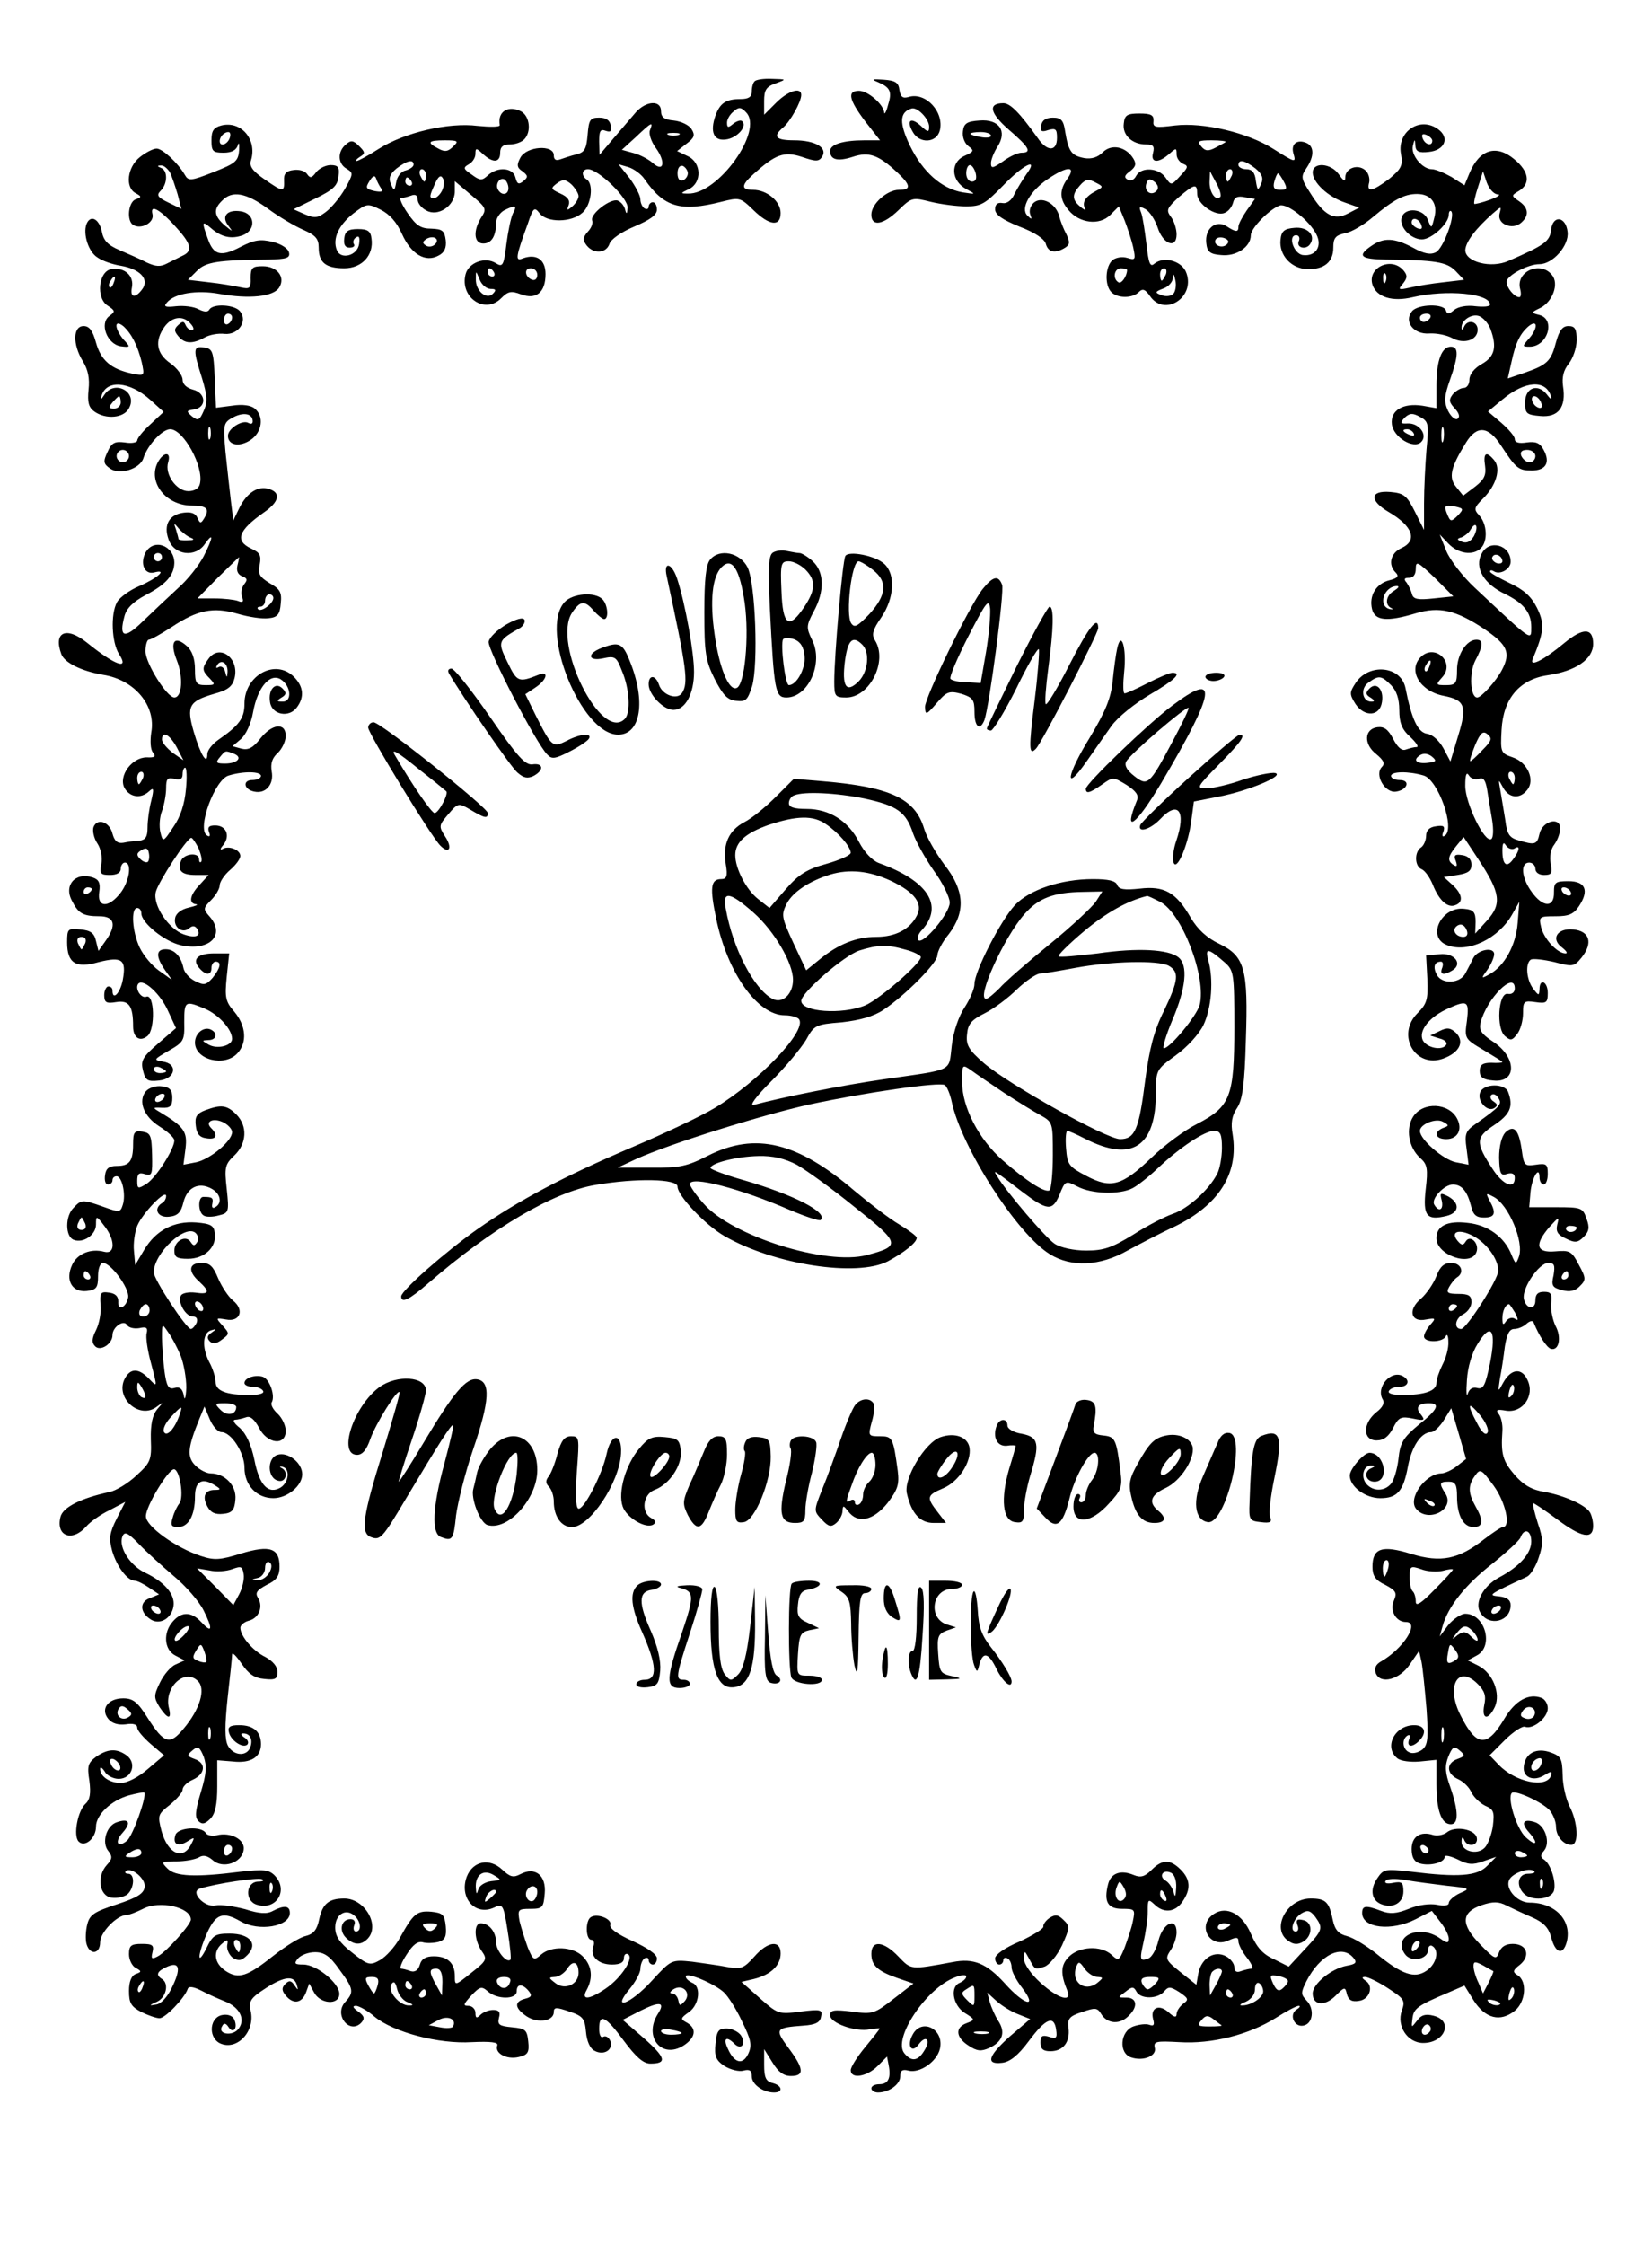
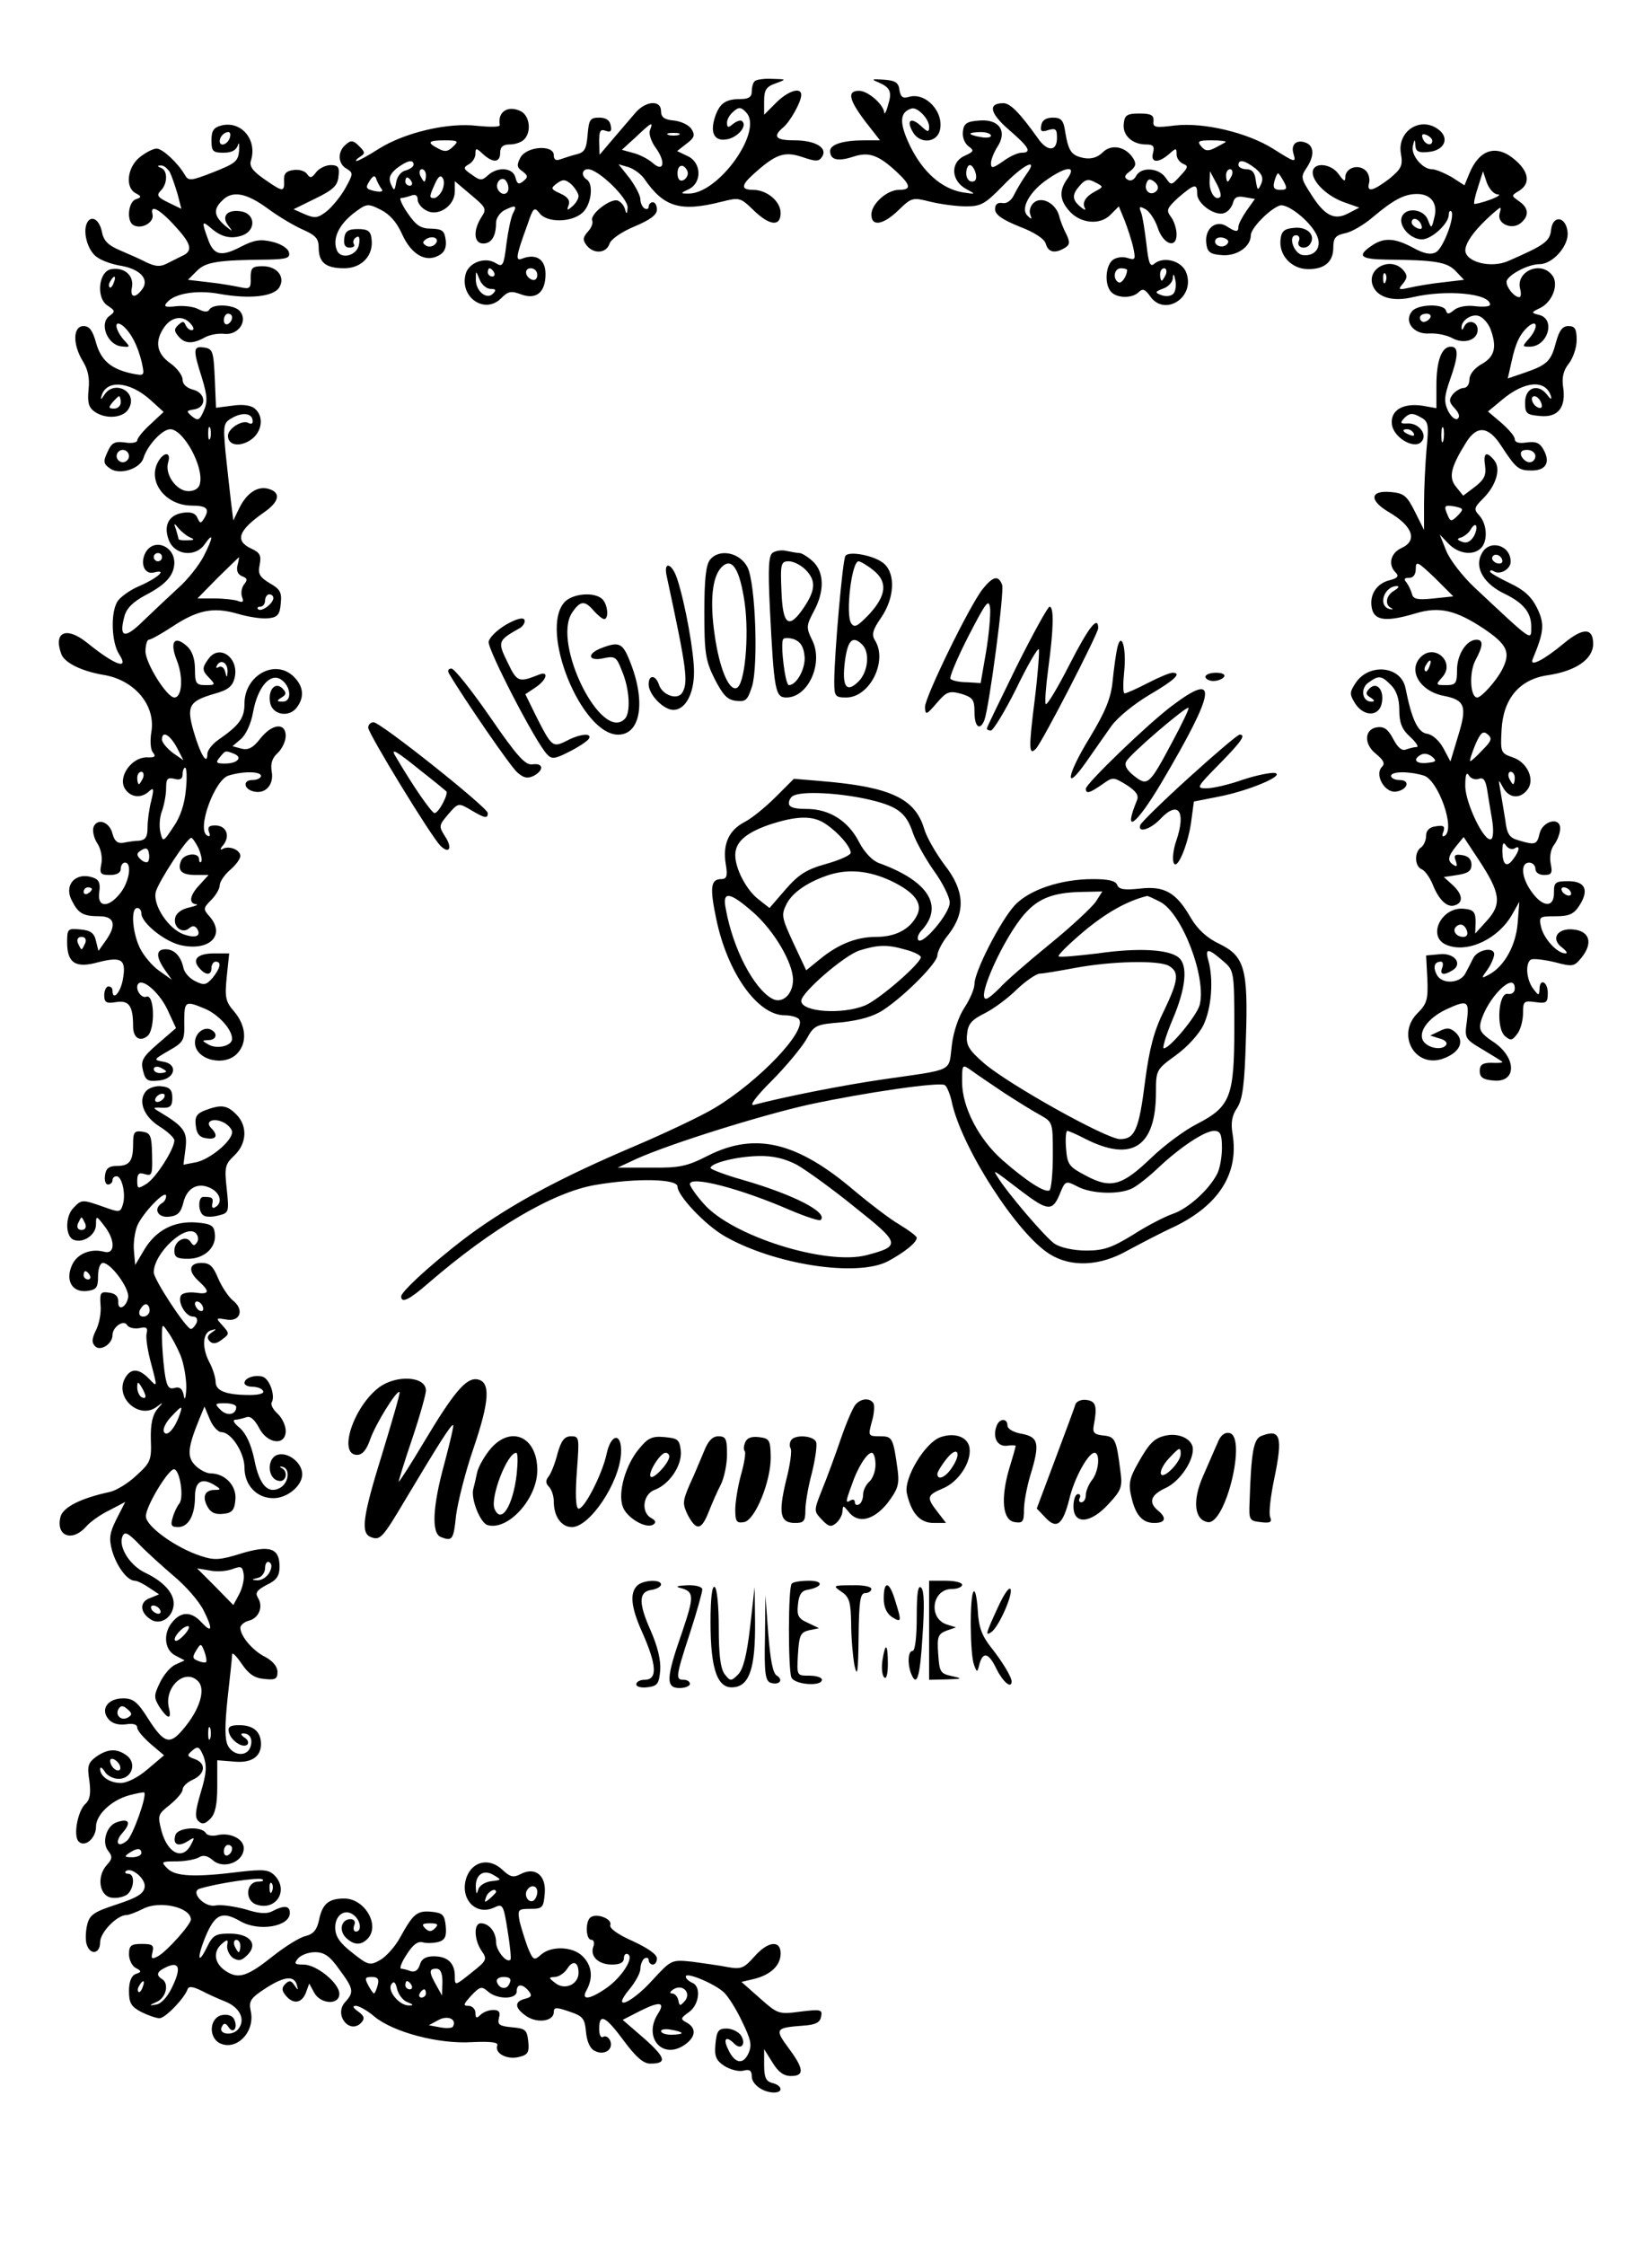
<svg xmlns="http://www.w3.org/2000/svg" version="1.0" width="400" height="543.256" viewBox="0 0 400 544" preserveAspectRatio="xMidYMid meet">
  <g transform="translate(0,544) scale(0.1,-0.1)" fill="#000000" stroke="none">
    <path d="M1827 5243 c-4 -3 -7 -15 -7 -25 0 -13 -8 -18 -27 -18 -36 0 -50 -10 -61 -40 -14 -40 -4 -62 25 -58 27 3 53 32 40 44 -3 4 -13 1 -22 -6 -12 -10 -15 -10 -15 3 0 8 7 20 16 27 12 11 18 11 30 -2 44 -44 -68 -200 -141 -197 -19 0 -18 1 3 11 32 16 30 65 -4 80 l-25 12 23 18 c19 14 21 21 12 35 -6 10 -25 19 -43 21 -23 2 -31 8 -31 23 0 27 -36 25 -61 -3 -11 -13 -35 -41 -54 -63 l-34 -40 -1 32 c0 26 3 31 16 26 12 -4 15 -1 12 13 -2 13 -12 19 -28 19 -22 0 -25 -5 -28 -42 -3 -34 -7 -42 -27 -47 -13 -3 -30 -9 -39 -12 -11 -4 -16 -1 -16 10 0 26 -66 22 -81 -6 -9 -17 -9 -24 5 -33 14 -11 14 -14 2 -24 -11 -9 -15 -7 -19 9 -6 24 -43 27 -67 5 -14 -13 -19 -13 -39 2 -21 14 -21 17 -7 25 9 5 16 16 16 25 0 15 2 15 18 0 25 -23 42 -21 42 3 0 14 7 20 23 20 13 0 28 5 35 12 18 18 14 56 -7 68 -31 16 -58 0 -52 -33 1 -5 -23 -5 -54 -2 -70 9 -177 -16 -240 -56 -25 -16 -49 -29 -53 -29 -4 0 0 5 8 10 13 8 13 11 -2 26 -14 14 -20 15 -32 4 -21 -17 -20 -47 2 -59 16 -10 16 -12 -4 -48 -12 -21 -33 -46 -46 -56 -21 -16 -28 -16 -52 -6 l-27 12 53 26 c43 21 54 31 56 54 3 22 -1 27 -19 27 -12 0 -28 -8 -35 -17 -11 -15 -15 -15 -22 -5 -5 8 -20 12 -33 10 -18 -2 -24 -9 -23 -25 1 -29 -2 -29 -48 3 -29 20 -37 32 -32 46 15 50 -24 96 -72 84 -19 -5 -24 -13 -24 -36 0 -26 3 -30 29 -30 20 0 31 6 35 18 2 9 4 4 3 -12 -2 -27 -9 -32 -62 -53 -56 -22 -61 -22 -70 -6 -17 29 -54 63 -68 63 -8 0 -26 -9 -41 -21 -30 -24 -36 -73 -10 -87 15 -8 15 -10 0 -15 -18 -7 -22 -52 -6 -62 20 -12 52 6 47 26 -7 27 21 10 62 -37 33 -37 35 -53 10 -64 -8 -4 -24 -12 -36 -18 -17 -9 -28 -8 -50 2 -15 8 -45 21 -66 30 -28 12 -39 23 -43 46 -7 31 -28 40 -37 17 -9 -24 5 -68 27 -81 11 -8 37 -17 57 -20 45 -8 67 -31 53 -54 -17 -25 -32 -25 -27 1 6 28 -17 50 -49 45 -32 -4 -39 -71 -9 -89 18 -12 18 -14 3 -25 -24 -18 -5 -68 28 -73 24 -3 24 -2 7 16 -22 26 -24 51 -1 33 20 -18 35 -47 45 -88 7 -33 7 -33 -24 -27 -51 11 -75 32 -87 75 -8 29 -16 40 -30 40 -26 0 -27 -44 -2 -85 13 -21 17 -42 14 -69 -3 -30 0 -43 14 -53 28 -20 72 -16 84 8 22 40 -36 70 -60 32 -7 -11 -10 -12 -7 -4 10 42 68 38 119 -8 l32 -29 -32 -30 c-18 -16 -32 -34 -32 -39 0 -5 -13 -8 -30 -5 -24 3 -32 0 -42 -23 -11 -23 -10 -29 6 -40 23 -17 73 -1 81 25 10 32 46 70 65 70 32 0 82 -91 72 -132 -2 -11 -13 -18 -28 -18 -29 0 -58 41 -49 70 8 26 -11 26 -25 0 -25 -47 18 -104 81 -105 39 0 46 -8 30 -33 -7 -11 -9 -10 -15 3 -4 11 -15 15 -32 13 -36 -4 -51 -29 -38 -65 13 -38 65 -45 88 -11 22 31 20 15 -3 -30 -11 -21 -38 -56 -62 -77 -24 -22 -62 -58 -86 -81 -44 -43 -58 -39 -44 13 5 19 21 35 51 51 50 26 69 48 70 78 0 42 -50 61 -70 25 -14 -27 -2 -54 21 -48 34 9 8 -14 -36 -33 -24 -10 -48 -28 -54 -39 -16 -29 -13 -98 5 -126 26 -40 -10 -27 -78 28 -50 40 -82 26 -62 -28 8 -21 49 -41 101 -50 77 -12 129 -75 117 -140 -3 -20 -2 -41 4 -48 8 -10 5 -13 -15 -12 -36 0 -69 -45 -54 -74 13 -23 40 -27 60 -8 11 10 12 6 5 -23 -5 -19 -9 -48 -9 -65 0 -23 -5 -30 -20 -32 -11 0 -29 -3 -39 -5 -14 -2 -21 4 -26 22 -7 29 -37 39 -46 16 -3 -9 1 -27 9 -39 9 -13 13 -35 10 -50 -5 -24 -2 -27 21 -27 16 0 26 5 26 15 0 8 5 15 10 15 18 0 11 -46 -11 -74 -29 -37 -57 -35 -51 3 3 22 -1 30 -16 35 -42 14 -71 -19 -50 -57 15 -30 27 -37 66 -37 37 0 43 -21 15 -60 l-17 -24 -6 24 c-4 19 -13 26 -38 28 -30 3 -32 2 -32 -31 0 -51 21 -64 77 -48 56 14 67 6 58 -43 -6 -32 -25 -52 -25 -26 0 6 -4 10 -10 10 -5 0 -10 -10 -10 -21 0 -18 5 -21 29 -17 31 5 41 -9 41 -59 0 -28 17 -38 35 -23 19 16 17 103 -3 95 -13 -5 -29 21 -19 32 13 12 54 -26 72 -67 l19 -41 -44 -38 c-37 -32 -42 -41 -36 -65 6 -24 11 -27 39 -24 40 4 47 41 8 46 -22 4 -21 5 15 26 37 21 39 25 38 69 0 52 2 53 50 33 33 -14 66 -50 66 -73 0 -17 -36 -26 -57 -14 -17 10 -17 10 0 11 18 0 23 15 8 24 -17 11 -41 -6 -41 -30 0 -42 72 -60 103 -26 24 26 21 66 -7 100 -22 25 -24 35 -19 85 l6 57 -36 0 c-40 0 -55 -14 -37 -35 16 -19 30 -19 30 0 0 8 5 15 10 15 15 0 12 -15 -7 -39 -16 -18 -21 -19 -43 -8 -14 7 -26 21 -28 32 -6 28 -22 45 -43 45 -24 0 -24 -18 -2 -50 l17 -24 -31 22 c-17 12 -38 37 -47 56 -18 38 -22 96 -6 96 6 0 10 -6 10 -13 0 -23 56 -68 95 -77 71 -16 111 25 69 71 -14 16 -14 19 5 38 12 12 21 28 21 36 0 8 11 25 25 37 14 12 25 27 25 34 0 15 -28 26 -43 17 -7 -4 -6 1 2 10 17 22 7 47 -20 47 -15 0 -19 -4 -15 -16 4 -9 2 -13 -5 -8 -25 15 19 136 53 145 36 11 78 10 78 -1 0 -5 -9 -10 -21 -10 -24 0 -21 -23 5 -28 28 -6 48 18 42 49 -3 19 1 32 14 44 11 10 20 29 20 42 0 33 -33 30 -62 -7 -17 -22 -29 -28 -45 -24 l-22 6 20 17 c12 10 25 37 30 66 11 60 41 95 67 79 25 -16 28 -54 5 -54 -15 0 -16 2 -3 10 12 7 12 12 2 22 -17 17 -35 -3 -30 -33 4 -31 46 -39 65 -13 19 25 16 51 -7 74 -45 45 -120 4 -120 -65 0 -35 -12 -52 -64 -88 -14 -10 -26 -25 -26 -34 0 -29 -17 -1 -33 54 -18 62 -12 74 50 92 33 9 44 18 49 38 12 48 -36 84 -63 47 -17 -23 -16 -29 3 -48 14 -15 13 -16 -10 -16 -23 0 -26 4 -26 38 0 26 -7 45 -19 56 -31 28 -43 11 -25 -34 16 -40 13 -90 -6 -90 -18 0 -70 83 -70 112 0 15 4 28 8 28 5 0 30 14 56 31 62 41 100 49 159 32 27 -8 60 -13 75 -11 22 2 28 9 30 36 3 27 -2 35 -27 49 -24 15 -29 22 -24 45 4 22 1 29 -21 39 -40 19 -31 44 32 88 36 25 41 47 12 56 -27 9 -54 -9 -72 -45 l-15 -31 -6 48 c-3 26 -9 80 -13 118 -6 68 -5 71 19 84 25 13 47 9 47 -10 0 -6 -4 -7 -10 -4 -14 9 -50 -13 -50 -31 0 -23 28 -28 55 -10 28 19 33 57 10 76 -9 8 -30 11 -55 7 l-39 -5 -3 72 c-3 65 -5 71 -26 74 -27 4 -27 -5 -5 -74 13 -43 14 -58 4 -80 -10 -23 -14 -24 -28 -13 -15 13 -14 14 5 17 31 5 29 40 -3 48 -15 4 -25 13 -25 24 0 10 -13 28 -30 40 -34 24 -38 54 -14 88 18 25 46 29 64 7 8 -9 8 -15 2 -15 -6 0 -12 6 -15 13 -4 9 -7 9 -17 0 -11 -10 -11 -15 0 -28 15 -18 34 -19 63 -3 12 7 34 11 49 9 33 -3 57 31 37 55 -13 16 -65 19 -74 4 -4 -7 -13 -6 -27 1 -11 6 -35 9 -54 7 -26 -3 -31 -1 -22 9 18 22 72 31 127 21 72 -13 131 -7 145 15 16 25 -4 52 -40 52 -25 0 -29 -4 -29 -28 1 -26 -2 -28 -25 -23 -14 3 -48 9 -76 12 l-51 6 22 22 c21 21 49 26 173 27 44 1 53 4 50 17 -2 10 -19 21 -40 26 -29 7 -44 5 -77 -12 -48 -25 -66 -21 -80 20 -15 41 -14 44 7 26 26 -23 50 -28 78 -18 33 13 30 53 -5 58 -33 5 -48 -12 -30 -35 12 -16 11 -15 -9 1 -26 23 -28 39 -6 60 24 25 58 19 110 -19 27 -20 66 -43 87 -52 29 -13 37 -21 37 -43 0 -36 17 -50 62 -50 43 0 72 32 66 72 -2 18 -9 23 -33 23 -23 0 -31 -5 -33 -22 -2 -16 2 -23 13 -23 9 0 14 4 10 9 -3 5 0 13 6 16 7 5 9 -1 7 -16 -4 -29 -45 -39 -54 -15 -11 27 4 60 39 88 33 25 35 26 67 10 22 -11 39 -30 52 -59 22 -49 57 -70 89 -52 14 7 19 19 17 37 -3 23 -8 27 -35 28 -26 0 -37 8 -57 37 -14 20 -21 37 -17 37 5 0 16 3 25 6 10 4 16 1 16 -10 0 -8 9 -20 21 -26 28 -16 69 11 69 46 l0 25 39 -33 c37 -31 39 -34 25 -55 -20 -32 -18 -63 5 -63 20 0 31 18 31 50 0 11 9 24 19 30 28 14 33 13 22 -7 -5 -10 -12 -44 -16 -75 -6 -51 -9 -56 -25 -46 -26 17 -67 2 -74 -27 -14 -56 47 -97 86 -58 17 17 24 19 48 10 37 -14 60 4 60 49 0 35 -22 50 -55 38 -19 -8 -18 2 12 84 13 39 16 41 28 26 17 -24 78 -24 105 1 21 19 27 69 10 80 -14 9 -12 25 3 25 25 0 97 -70 96 -93 -1 -16 -3 -17 -6 -5 -2 9 -10 19 -18 22 -17 6 -67 -32 -62 -48 3 -6 -2 -19 -11 -28 -12 -14 -12 -20 -2 -33 17 -21 47 -19 55 4 3 11 29 29 60 42 38 16 55 28 55 41 0 10 -4 18 -10 18 -5 0 -10 -5 -10 -11 0 -5 -4 -7 -10 -4 -5 3 -10 13 -10 22 0 9 -12 32 -26 51 l-27 34 24 -7 c13 -4 31 -17 39 -29 47 -68 87 -80 186 -55 44 11 46 11 78 -20 39 -38 66 -41 66 -7 0 28 -33 56 -67 56 -29 0 -29 11 0 37 54 49 75 57 118 43 35 -12 42 -12 50 1 13 21 -17 39 -68 39 -45 0 -53 9 -27 31 17 14 44 62 44 79 0 20 -32 10 -61 -19 l-29 -29 0 33 c0 27 5 35 28 43 27 10 27 10 -9 11 -20 1 -39 -2 -42 -6z m-254 -119 c-3 -8 3 -27 14 -42 25 -34 20 -61 -7 -37 -10 9 -31 20 -46 24 l-29 8 34 31 c38 36 43 39 34 16z m-1019 -19 c-6 -16 -24 -21 -24 -7 0 11 11 22 21 22 5 0 6 -7 3 -15z m1089 8 c-7 -2 -19 -2 -25 0 -7 3 -2 5 12 5 14 0 19 -2 13 -5z m-547 -28 c-12 -12 -20 -14 -36 -5 -29 15 -25 20 16 20 32 0 34 -2 20 -15z m-96 -44 c0 -5 -9 -11 -19 -14 -11 -2 -21 -15 -23 -28 -4 -22 -5 -23 -13 -5 -6 14 -3 24 14 38 25 19 41 23 41 9z m-591 -18 c5 -10 13 -34 19 -54 l9 -35 -31 15 c-27 13 -30 18 -19 29 17 17 17 49 1 55 -10 4 -10 6 -1 6 7 1 16 -7 22 -16z m1256 -3 c0 -7 -6 -15 -12 -17 -8 -3 -13 4 -13 17 0 13 5 20 13 18 6 -3 12 -11 12 -18z m-635 -5 c0 -8 -2 -15 -4 -15 -2 0 -6 7 -10 15 -3 8 -1 15 4 15 6 0 10 -7 10 -15z m-109 -31 c7 -8 2 -10 -15 -7 -22 5 -23 8 -13 24 8 13 13 15 16 7 2 -7 8 -18 12 -24z m148 -6 c-5 -10 -14 -18 -19 -18 -13 0 -12 4 2 35 8 18 14 22 19 13 4 -6 3 -20 -2 -30z m-74 22 c3 -5 1 -10 -4 -10 -6 0 -11 5 -11 10 0 6 2 10 4 10 3 0 8 -4 11 -10z m235 -16 c0 -16 -16 -19 -25 -4 -8 13 4 32 16 25 5 -4 9 -13 9 -21z m170 -19 c0 -7 -7 -18 -15 -25 -13 -11 -14 -10 -9 3 4 11 -2 20 -20 28 -24 11 -24 13 -8 25 14 10 20 10 35 -3 9 -9 17 -22 17 -28z m-348 -117 c-6 -6 -16 -7 -22 -3 -9 6 -9 9 1 16 17 10 34 0 21 -13z m143 -68 c3 -5 1 -10 -4 -10 -6 0 -11 5 -11 10 0 6 2 10 4 10 3 0 8 -4 11 -10z m105 -6 c0 -9 -5 -14 -12 -12 -18 6 -21 28 -4 28 9 0 16 -7 16 -16z m-113 -34 c13 0 14 -3 5 -12 -15 -15 -42 7 -41 36 0 21 0 21 9 -1 5 -13 17 -23 27 -23z m-914 15 c-3 -9 -8 -14 -10 -11 -3 3 -2 9 2 15 9 16 15 13 8 -4z m287 -84 c0 -6 -4 -13 -10 -16 -5 -3 -10 1 -10 9 0 9 5 16 10 16 6 0 10 -4 10 -9z m-270 -206 c0 -8 -7 -15 -16 -15 -14 0 -14 3 -4 15 7 8 14 15 16 15 2 0 4 -7 4 -15z m217 -87 c-3 -7 -5 -2 -5 12 0 14 2 19 5 13 2 -7 2 -19 0 -25z m-197 -43 c0 -8 -7 -15 -15 -15 -8 0 -15 7 -15 15 0 8 7 15 15 15 8 0 15 -7 15 -15z m150 -198 c10 -4 7 -6 -7 -6 -13 -1 -23 1 -23 3 0 2 -3 13 -6 23 -6 16 -5 17 7 2 8 -9 21 -19 29 -22z m-70 -47 c0 -5 -4 -10 -10 -10 -5 0 -10 5 -10 10 0 6 5 10 10 10 6 0 10 -4 10 -10z m183 -20 c-3 -13 1 -22 11 -26 13 -5 14 -9 5 -20 -6 -8 -8 -21 -5 -30 5 -12 2 -15 -10 -10 -8 3 -34 6 -57 6 l-41 0 49 50 c28 27 51 50 52 50 0 0 -1 -9 -4 -20z m87 -79 c0 -13 -29 -35 -37 -27 -3 3 -1 6 5 6 7 0 12 7 12 15 0 8 5 15 10 15 6 0 10 -4 10 -9z m-111 -179 c-1 -15 -2 -15 -6 1 -2 9 -9 14 -15 11 -7 -4 -8 -2 -4 5 10 15 26 4 25 -17z m-123 -183 l16 -31 -26 18 c-14 11 -26 25 -26 32 0 23 19 12 36 -19z m138 -15 c23 -9 9 -24 -21 -24 -21 0 -24 2 -13 15 14 17 13 17 34 9z m-116 -87 c-3 -34 -13 -66 -30 -90 -25 -38 -26 -38 -32 -13 -3 13 -2 36 4 51 5 14 10 39 10 55 0 23 3 27 20 23 14 -4 20 0 20 11 0 9 3 16 6 16 4 0 5 -24 2 -53z m-104 28 c-4 -8 -8 -15 -10 -15 -2 0 -4 7 -4 15 0 8 4 15 10 15 5 0 7 -7 4 -15z m135 -171 c6 -15 9 -29 6 -32 -3 -3 -5 0 -5 6 0 18 -37 14 -44 -4 -9 -24 2 -34 36 -34 l31 0 -21 -23 c-25 -26 -28 -46 -9 -48 6 -1 -1 -4 -18 -8 -18 -4 -31 -14 -33 -25 -5 -23 18 -39 34 -25 8 7 14 6 19 -1 11 -18 -3 -24 -32 -14 -37 13 -76 71 -68 103 6 24 75 130 86 131 3 0 11 -12 18 -26z m-123 -32 c-4 -3 -12 0 -19 7 -9 9 -9 14 3 21 11 7 16 5 18 -6 2 -9 1 -18 -2 -22z m-136 -66 c0 -3 -4 -8 -10 -11 -5 -3 -10 -1 -10 4 0 6 5 11 10 11 6 0 10 -2 10 -4z m-16 -131 c-4 -8 -7 -15 -9 -15 -2 0 -5 7 -9 15 -3 9 0 15 9 15 9 0 12 -6 9 -15z m196 -311 c0 -2 -7 -4 -15 -4 -8 0 -15 4 -15 10 0 5 7 7 15 4 8 -4 15 -8 15 -10z" />
    <path d="M2126 5241 c30 -13 35 -23 24 -57 -4 -16 -9 -23 -9 -16 -2 19 -39 52 -61 52 -29 0 -25 -21 15 -74 l36 -46 -38 0 c-52 0 -83 -10 -83 -26 0 -21 18 -26 55 -14 39 13 62 5 108 -38 33 -31 34 -42 4 -42 -29 0 -67 -34 -67 -60 0 -30 29 -25 66 11 32 31 34 31 78 20 25 -6 63 -11 86 -11 36 0 46 6 89 50 50 52 88 70 57 28 -9 -13 -22 -34 -29 -48 -7 -16 -19 -24 -29 -22 -12 2 -18 -3 -18 -15 0 -13 17 -25 59 -42 37 -14 61 -30 64 -42 6 -21 23 -24 47 -9 11 7 12 13 3 32 -7 13 -15 33 -18 46 -9 30 -42 47 -61 31 -8 -7 -12 -19 -9 -28 5 -13 4 -14 -7 -3 -17 17 6 59 51 89 46 31 68 31 47 1 -21 -29 -20 -51 2 -77 26 -32 75 -38 101 -12 l21 21 14 -34 c7 -18 17 -48 21 -66 6 -29 5 -31 -14 -25 -13 4 -28 1 -36 -5 -18 -15 -20 -61 -3 -78 15 -15 51 -15 66 0 10 10 16 7 28 -10 35 -50 109 -3 88 56 -10 30 -55 42 -78 23 -10 -9 -14 1 -19 47 -4 32 -9 67 -13 77 -6 15 -4 16 11 8 10 -6 23 -26 29 -44 13 -41 46 -53 46 -17 0 13 -6 33 -14 43 -12 16 -9 21 19 47 39 33 45 34 45 8 0 -24 44 -55 66 -46 9 3 18 14 21 25 3 13 11 17 29 13 l24 -4 -20 -28 c-11 -16 -20 -33 -20 -39 0 -14 -6 -14 -29 1 -26 16 -53 -6 -49 -41 2 -21 9 -27 36 -29 37 -4 72 20 72 48 0 17 45 63 70 72 18 6 72 -36 89 -70 15 -29 -2 -54 -33 -50 -22 3 -37 48 -16 48 7 0 10 -7 6 -15 -6 -16 19 -21 28 -6 14 21 -7 42 -38 39 -25 -2 -32 -8 -34 -29 -4 -37 26 -70 65 -71 41 -1 63 17 63 52 0 23 5 30 29 35 16 3 46 21 67 39 50 42 76 56 107 56 34 0 51 -23 42 -57 -7 -28 -7 -28 -16 -5 -10 26 -54 31 -63 6 -8 -22 21 -54 49 -54 23 0 65 38 65 60 0 7 3 11 6 8 10 -11 -19 -89 -37 -99 -13 -7 -29 -4 -56 11 -45 24 -71 25 -101 4 -35 -24 -26 -32 36 -33 120 -1 147 -6 168 -27 l21 -22 -51 -6 c-28 -3 -64 -9 -81 -13 -27 -6 -29 -5 -16 10 11 14 11 20 1 32 -29 34 -88 7 -75 -35 10 -30 48 -42 98 -30 82 19 187 9 187 -18 0 -5 -16 -6 -35 -4 -21 3 -42 -1 -52 -9 -13 -11 -17 -11 -20 -1 -6 17 -68 15 -82 -2 -21 -25 4 -57 42 -54 18 1 42 -4 55 -11 29 -16 62 -5 62 20 0 21 -25 26 -33 7 -4 -8 -6 -9 -6 -2 -1 18 25 35 43 28 10 -4 22 -18 27 -31 16 -43 11 -67 -21 -85 -18 -10 -30 -25 -30 -38 0 -11 -6 -20 -14 -20 -7 0 -19 -7 -26 -15 -10 -13 -10 -19 4 -34 11 -12 14 -21 7 -26 -6 -3 -16 6 -23 20 -10 22 -9 35 5 75 21 59 21 80 2 80 -22 0 -35 -33 -35 -94 l0 -55 -34 6 c-47 7 -78 -11 -74 -45 4 -32 53 -61 71 -43 17 17 -5 46 -32 45 -19 -1 -20 1 -8 14 12 11 19 12 37 2 21 -11 22 -17 16 -79 -3 -36 -6 -95 -6 -131 l0 -64 -22 44 c-20 40 -27 45 -60 48 -50 4 -51 -21 -3 -49 58 -34 70 -69 30 -87 -26 -12 -33 -40 -14 -59 9 -9 5 -14 -15 -19 -32 -8 -50 -37 -42 -70 7 -28 36 -31 106 -10 57 17 97 8 166 -38 56 -38 65 -57 43 -99 -14 -27 -50 -67 -60 -67 -17 0 -20 59 -5 89 20 37 20 51 3 51 -24 0 -47 -36 -47 -73 0 -33 -3 -37 -27 -37 -25 0 -25 1 -9 19 33 36 -18 83 -52 49 -32 -32 -2 -83 56 -94 51 -10 57 -25 35 -96 l-19 -63 -17 32 c-10 18 -26 33 -39 35 -23 3 -38 35 -53 111 -11 54 -89 61 -121 12 -15 -23 -15 -27 0 -51 22 -32 59 -30 64 5 5 30 -13 50 -30 33 -10 -10 -10 -15 2 -22 11 -7 11 -10 2 -10 -22 0 -27 32 -7 46 25 18 31 18 55 -6 13 -13 20 -33 20 -60 0 -31 6 -47 26 -65 15 -14 22 -25 16 -25 -6 0 -17 -3 -26 -6 -10 -4 -20 5 -31 26 -12 23 -22 30 -38 28 -32 -4 -34 -41 -3 -65 18 -15 22 -23 14 -31 -19 -19 7 -64 34 -60 28 4 36 28 9 28 -12 0 -21 5 -21 10 0 11 42 12 79 1 35 -10 78 -130 51 -146 -6 -4 -7 1 -3 10 4 13 1 16 -18 13 -16 -2 -24 -10 -24 -23 0 -11 -6 -24 -12 -28 -17 -11 -16 -46 1 -53 8 -3 20 -20 27 -37 15 -38 36 -58 55 -50 20 7 17 27 -7 49 l-21 19 33 5 c26 4 34 10 34 25 0 13 -8 21 -22 23 -18 3 -22 0 -16 -14 4 -12 3 -15 -5 -10 -16 10 -15 20 6 46 l18 22 37 -56 c52 -79 56 -106 20 -146 l-29 -32 1 28 c0 24 -5 30 -27 32 -56 7 -93 -69 -42 -88 51 -20 125 16 158 75 l17 30 -4 -51 c-4 -54 -32 -105 -69 -125 -20 -11 -20 -10 -4 12 9 13 16 30 16 37 0 19 -41 11 -51 -10 -5 -10 -13 -26 -18 -35 -12 -26 -57 -29 -70 -5 -10 19 -6 32 10 32 5 0 6 -7 3 -15 -7 -17 4 -19 25 -6 26 16 4 43 -31 39 l-33 -3 3 -57 c2 -50 -1 -60 -24 -83 -52 -52 -6 -134 62 -110 39 14 53 40 32 62 -14 13 -22 14 -40 5 l-23 -11 22 -7 c13 -3 20 -10 17 -15 -8 -14 -40 -10 -54 6 -17 21 7 57 53 79 52 24 57 22 51 -27 -6 -43 -6 -44 40 -71 25 -15 46 -28 46 -29 0 -2 -12 -3 -27 -2 -21 0 -28 -5 -28 -20 0 -15 8 -21 33 -23 58 -6 57 57 -2 95 -27 18 -33 27 -29 45 15 59 83 127 83 83 0 -9 -7 -15 -17 -13 -23 4 -29 -85 -6 -103 13 -11 17 -10 29 6 8 10 14 33 14 50 0 29 2 31 30 27 27 -4 30 -1 30 22 0 28 -20 37 -20 9 -1 -16 -2 -16 -15 1 -17 22 -20 62 -6 71 6 3 31 0 57 -6 45 -12 48 -11 66 11 28 35 20 64 -20 68 -39 4 -56 -23 -27 -44 10 -8 14 -14 8 -14 -20 0 -52 35 -59 63 -6 26 -5 27 35 27 32 0 44 5 57 25 25 38 15 60 -26 60 -32 0 -35 -3 -35 -27 1 -38 -27 -37 -54 1 -25 34 -28 71 -6 71 8 0 15 -7 15 -15 0 -9 9 -15 21 -15 18 0 21 4 16 28 -3 16 0 35 9 46 8 11 14 28 14 39 0 29 -43 18 -50 -13 -6 -27 -11 -28 -51 -16 -22 6 -28 15 -32 49 -4 23 -9 56 -12 72 -5 28 -5 28 6 8 14 -27 41 -30 59 -7 20 24 1 67 -35 79 -29 10 -30 12 -27 67 4 75 43 122 112 132 68 10 110 39 110 76 0 39 -24 40 -70 2 -48 -40 -84 -59 -77 -40 28 67 30 86 11 125 -14 28 -32 44 -66 60 -27 13 -48 25 -48 28 0 4 4 4 9 1 15 -10 41 5 41 23 0 41 -52 55 -70 20 -19 -34 5 -74 56 -98 45 -22 64 -45 64 -80 0 -35 4 -37 -137 95 -29 27 -60 67 -69 89 l-16 40 21 -22 c24 -25 60 -30 79 -11 17 17 15 58 -4 79 -14 15 -13 19 10 42 31 31 43 72 26 92 -19 23 -27 18 -22 -14 3 -22 -2 -33 -24 -50 l-29 -22 -17 21 c-19 23 -14 47 24 108 26 42 54 40 85 -8 36 -55 42 -60 74 -60 34 0 46 19 29 50 -9 17 -19 21 -41 18 -19 -3 -29 0 -29 8 0 7 -15 24 -32 39 l-33 28 35 29 c55 46 106 49 118 7 2 -8 -2 -6 -10 5 -22 28 -53 17 -53 -19 0 -27 3 -30 37 -33 44 -4 63 22 55 72 -3 22 1 39 14 55 10 13 19 38 19 57 0 27 -4 34 -20 34 -14 0 -22 -10 -30 -39 -12 -46 -21 -55 -76 -74 l-41 -14 9 40 c10 47 21 69 42 87 23 18 22 -7 -1 -32 -15 -17 -15 -18 3 -18 44 0 64 67 23 77 -20 5 -20 6 3 17 30 15 46 59 28 80 -28 35 -88 8 -77 -34 3 -11 2 -20 -2 -20 -12 0 -31 23 -31 37 0 15 51 43 80 43 32 0 72 45 68 78 -4 38 -36 42 -40 5 -3 -28 -16 -37 -103 -75 -42 -19 -105 -3 -105 26 1 20 25 52 67 89 21 18 21 18 16 -1 -6 -25 31 -40 52 -22 20 17 19 36 -4 52 -20 14 -20 14 0 26 28 18 23 47 -12 76 -44 37 -85 24 -109 -34 l-12 -29 -31 20 c-18 10 -39 19 -48 19 -23 0 -52 35 -46 57 4 17 5 17 6 0 1 -14 8 -18 33 -15 38 4 51 34 22 55 -44 32 -100 -6 -90 -60 5 -28 1 -36 -28 -60 -41 -31 -56 -34 -49 -9 2 10 -2 24 -10 30 -18 15 -47 5 -48 -17 0 -12 -3 -11 -16 7 -19 27 -63 30 -63 4 0 -24 37 -59 79 -73 l34 -12 -27 -14 c-34 -18 -58 -5 -91 48 -24 37 -24 41 -10 62 19 28 19 53 -1 61 -22 9 -37 -3 -31 -25 7 -24 6 -24 -48 10 -63 40 -170 65 -239 57 -48 -6 -54 -5 -52 11 1 14 -6 18 -34 18 -30 0 -36 -4 -38 -24 -4 -28 20 -51 54 -51 17 0 21 -4 17 -20 -7 -25 13 -26 39 -3 17 15 18 15 18 -1 0 -9 7 -19 16 -23 13 -5 12 -9 -7 -29 -22 -24 -22 -24 -36 -4 -17 24 -59 26 -71 4 -5 -10 -14 -14 -21 -9 -9 5 -7 11 6 20 14 11 16 18 8 31 -18 29 -53 36 -74 15 -12 -12 -27 -17 -45 -14 -31 6 -38 16 -46 63 -4 29 -10 35 -30 35 -16 0 -26 -6 -28 -18 -3 -15 0 -18 17 -12 18 5 21 2 21 -19 0 -34 -24 -34 -47 0 -43 60 -66 84 -83 84 -38 0 -33 -24 13 -64 50 -43 57 -56 31 -56 -9 0 -29 -9 -45 -21 -25 -17 -29 -18 -29 -4 0 8 7 26 16 40 24 37 4 67 -44 63 -30 -2 -38 -7 -40 -26 -2 -14 4 -29 13 -36 15 -11 14 -13 -10 -24 -34 -16 -32 -60 5 -80 24 -13 24 -13 -9 -8 -51 9 -96 49 -127 112 -27 56 -26 82 3 91 14 5 43 -25 43 -44 0 -14 -3 -14 -20 2 -24 22 -36 14 -20 -14 16 -30 58 -28 66 3 11 45 -35 94 -76 81 -14 -4 -19 0 -22 17 -2 18 -10 23 -38 25 -29 2 -31 1 -14 -6z m274 -130 c0 -4 -11 -6 -25 -3 -14 2 -25 6 -25 8 0 2 11 4 25 4 14 0 25 -4 25 -9z m1070 -12 c0 -14 -17 -10 -23 5 -4 10 -1 13 9 9 7 -3 14 -9 14 -14z m-501 -3 c-2 -2 -14 -8 -25 -14 -17 -9 -25 -8 -34 3 -11 13 -7 15 25 15 21 0 36 -2 34 -4z m72 -64 c17 -14 20 -24 14 -38 -8 -17 -9 -16 -13 9 -2 19 -9 27 -23 27 -10 0 -19 5 -19 10 0 15 15 12 41 -8z m-678 -12 c3 -13 0 -20 -9 -20 -8 0 -14 9 -14 20 0 11 4 20 9 20 5 0 11 -9 14 -20z m621 -5 c-4 -8 -8 -15 -10 -15 -2 0 -4 7 -4 15 0 8 4 15 10 15 5 0 7 -7 4 -15z m-28 -52 c-11 -11 -26 10 -26 35 l1 27 15 -28 c9 -16 13 -31 10 -34z m154 37 c9 -17 8 -20 -9 -20 -14 0 -18 5 -14 20 3 11 7 20 9 20 2 0 8 -9 14 -20z m518 -31 c10 0 1 -6 -18 -13 -19 -7 -37 -11 -38 -10 -2 2 2 20 9 41 l12 38 9 -27 c6 -16 17 -28 26 -29z m-974 8 c-25 -13 -34 -28 -26 -42 3 -5 -2 -4 -11 4 -21 17 -21 30 -1 52 13 15 21 16 37 7 20 -10 20 -11 1 -21z m147 0 c-13 -13 -31 0 -24 19 4 11 8 12 20 3 9 -8 10 -16 4 -22z m642 -81 c4 -10 1 -13 -9 -9 -7 3 -14 9 -14 14 0 14 17 10 23 -5z m-471 -48 c-12 -12 -35 -1 -27 12 3 5 13 6 21 3 10 -4 12 -9 6 -15z m-242 -62 c0 -15 -14 -35 -21 -30 -15 9 -10 34 6 34 8 0 15 -2 15 -4z m94 -11 c-4 -8 -8 -15 -10 -15 -2 0 -4 7 -4 15 0 8 4 15 10 15 5 0 7 -7 4 -15z m18 -47 c-6 -6 -19 -7 -29 -3 -16 6 -16 8 5 16 12 4 23 16 23 26 1 12 3 9 6 -6 3 -13 0 -28 -5 -33z m515 30 c-3 -8 -6 -5 -6 6 -1 11 2 17 5 13 3 -3 4 -12 1 -19z m108 -88 c-3 -5 -10 -10 -16 -10 -5 0 -9 5 -9 10 0 6 7 10 16 10 8 0 12 -4 9 -10z m269 -206 c4 -10 1 -14 -6 -12 -15 5 -23 28 -10 28 5 0 13 -7 16 -16z m-237 -91 c-3 -10 -5 -4 -5 12 0 17 2 24 5 18 2 -7 2 -21 0 -30z m-72 17 c3 -6 -1 -7 -9 -4 -18 7 -21 14 -7 14 6 0 13 -4 16 -10z m295 -55 c0 -8 -6 -15 -14 -15 -8 0 -16 7 -20 15 -4 10 1 15 14 15 11 0 20 -7 20 -15z m-188 -144 c-15 -15 -18 -15 -24 -1 -11 25 -9 27 16 23 22 -5 23 -6 8 -22z m39 -50 c-8 -13 -17 -18 -28 -14 -14 5 -14 8 -2 11 7 3 18 11 22 19 13 22 20 7 8 -16z m69 -61 c0 -5 -7 -7 -15 -4 -8 4 -12 10 -9 15 6 11 24 2 24 -11z m-167 -90 c-37 -4 -49 -2 -52 10 -2 8 -8 21 -13 28 -8 9 -6 12 6 12 10 0 16 8 16 22 0 20 5 17 46 -22 l45 -45 -48 -5z m-95 19 c-20 -11 -24 -34 -8 -42 6 -3 5 -4 -2 -3 -31 6 -16 56 17 56 6 -1 2 -5 -7 -11z m85 -184 c-3 -9 -8 -14 -10 -11 -3 3 -2 9 2 15 9 16 15 13 8 -4z m128 -203 c-14 -15 -27 -27 -29 -26 -2 1 4 19 12 39 13 30 19 35 30 26 12 -10 10 -16 -13 -39z m-130 -30 c-28 -4 -40 6 -21 18 9 6 20 4 29 -3 12 -10 11 -13 -8 -15z m122 -39 c11 4 16 -3 20 -26 3 -18 8 -51 12 -73 4 -24 3 -44 -2 -47 -16 -10 -63 87 -63 129 0 27 3 35 9 25 5 -8 16 -11 24 -8z m87 2 c0 -8 -2 -15 -4 -15 -2 0 -6 7 -10 15 -3 8 -1 15 4 15 6 0 10 -7 10 -15z m-1 -171 c15 10 13 -5 -3 -26 -16 -22 -26 -13 -26 21 0 19 3 22 9 12 5 -7 14 -10 20 -7z m136 -104 c3 -5 2 -10 -4 -10 -5 0 -13 5 -16 10 -3 6 -2 10 4 10 5 0 13 -4 16 -10z m-251 -95 c3 -9 0 -15 -9 -15 -16 0 -27 14 -18 24 10 10 21 7 27 -9z" />
    <path d="M1871 4101 c-10 -7 -12 -34 -7 -137 10 -198 13 -214 40 -214 53 0 91 84 62 140 -14 29 -14 34 4 68 27 49 26 96 -2 122 -12 11 -27 20 -32 20 -6 0 -20 3 -31 5 -11 3 -26 1 -34 -4z m79 -41 c26 -26 25 -49 -3 -91 -37 -55 -52 -45 -55 39 -3 67 -1 72 18 72 11 0 29 -9 40 -20z m-2 -210 c3 -29 -19 -70 -38 -70 -9 0 -21 100 -14 111 2 4 15 4 27 0 15 -6 23 -18 25 -41z" />
    <path d="M1719 4084 c-10 -12 -14 -47 -14 -128 0 -98 3 -117 25 -161 20 -39 31 -51 52 -53 24 -3 28 2 39 36 15 53 8 247 -11 287 -18 36 -68 47 -91 19z m84 -106 c11 -81 0 -199 -20 -205 -19 -7 -42 50 -53 129 -12 82 -6 141 17 164 25 25 44 -4 56 -88z" />
    <path d="M2047 4093 c-7 -11 -27 -242 -27 -304 0 -36 2 -39 29 -39 57 0 101 88 70 138 -9 14 -6 26 15 56 32 47 35 105 7 130 -22 20 -86 32 -94 19z m67 -34 c36 -28 33 -61 -9 -107 -29 -30 -36 -34 -44 -22 -14 21 1 150 18 150 4 0 20 -9 35 -21z m-26 -181 c19 -19 14 -66 -9 -89 -30 -30 -41 -12 -33 50 7 51 19 62 42 39z" />
    <path d="M1614 4043 c48 -223 53 -257 37 -282 -12 -18 -48 -5 -56 20 -8 24 -25 25 -25 1 0 -25 36 -62 60 -62 29 0 50 39 50 92 0 47 -21 165 -41 226 -13 39 -34 43 -25 5z" />
    <path d="M2380 4013 c-33 -42 -140 -262 -140 -286 1 -20 3 -20 28 9 24 28 30 31 60 23 28 -9 32 -14 32 -44 0 -36 13 -47 24 -20 12 33 49 313 43 328 -9 24 -22 21 -47 -10z m8 -153 l-13 -75 -33 2 c-19 0 -36 4 -40 8 -4 3 16 50 43 103 44 85 50 93 53 67 1 -16 -3 -64 -10 -105z" />
    <path d="M1366 3981 c-62 -68 41 -321 130 -321 55 0 68 81 28 179 -17 43 -26 47 -68 31 -37 -14 -33 -33 4 -25 28 6 32 4 45 -30 19 -44 22 -102 7 -117 -57 -57 -176 183 -128 257 20 30 31 31 53 5 10 -11 21 -20 25 -20 12 0 9 35 -4 48 -19 19 -73 14 -92 -7z" />
    <path d="M2462 3825 c-39 -80 -72 -147 -72 -150 0 -3 4 -5 10 -5 5 0 33 45 61 101 27 56 52 99 55 96 2 -2 -2 -58 -10 -123 -15 -118 -14 -136 3 -118 15 15 151 279 151 292 0 32 -23 3 -70 -89 -28 -55 -54 -98 -57 -95 -3 2 0 42 6 87 13 96 14 149 3 149 -4 0 -40 -65 -80 -145z" />
    <path d="M1225 3927 c-22 -13 -41 -31 -43 -42 -2 -20 115 -246 142 -273 11 -12 19 -11 54 7 22 11 43 25 47 31 9 15 -22 12 -54 -5 -34 -17 -36 -15 -75 62 l-25 51 24 16 c29 19 34 42 8 31 -48 -19 -52 -18 -75 30 -25 51 -24 53 31 84 7 5 12 13 10 19 -3 7 -19 3 -44 -11z" />
    <path d="M2706 3869 c-3 -13 -8 -49 -11 -79 -4 -42 -18 -75 -56 -138 -56 -91 -62 -135 -8 -58 19 27 46 66 61 87 16 22 56 54 93 76 60 35 79 53 55 53 -6 0 -33 -11 -60 -25 -27 -14 -52 -25 -56 -25 -4 0 -4 24 -1 53 6 57 -7 101 -17 56z" />
    <path d="M1086 3808 c36 -61 150 -227 166 -240 15 -13 24 -15 39 -8 26 14 24 32 -3 28 -17 -2 -36 18 -102 114 -45 65 -87 118 -94 118 -8 0 -10 -5 -6 -12z" />
    <path d="M2920 3800 c0 -5 9 -10 19 -10 11 0 23 5 26 10 4 6 -5 10 -19 10 -14 0 -26 -4 -26 -10z" />
    <path d="M2839 3730 c-60 -45 -209 -189 -209 -201 0 -13 9 -11 39 10 27 19 27 19 60 -1 23 -15 30 -25 25 -37 -35 -85 -3 -62 59 42 133 225 140 273 26 187z m1 -87 c-56 -105 -60 -109 -93 -83 -18 14 -24 26 -19 35 9 18 146 135 151 130 2 -2 -16 -39 -39 -82z" />
    <path d="M890 3677 c0 -14 152 -263 175 -286 22 -22 30 -5 11 23 -15 24 -15 26 8 53 24 28 25 28 54 11 35 -21 42 -22 42 -8 0 13 -260 220 -277 220 -7 0 -13 -6 -13 -13z m127 -104 c32 -25 60 -48 62 -50 7 -5 -18 -53 -28 -53 -7 0 -51 63 -95 138 -13 21 2 13 61 -35z" />
    <path d="M2880 3556 c-63 -57 -116 -109 -118 -115 -7 -20 24 -11 48 14 44 47 64 20 39 -53 -6 -17 -9 -39 -7 -49 6 -29 34 33 43 93 l7 52 61 12 c72 14 160 51 136 57 -9 2 -44 -5 -78 -16 -33 -12 -73 -21 -88 -21 -26 0 -25 2 30 58 54 55 66 72 50 72 -5 0 -60 -47 -123 -104z" />
    <path d="M1878 3509 c-24 -24 -58 -52 -76 -61 -38 -20 -53 -54 -45 -102 5 -29 2 -36 -11 -36 -26 0 -28 -21 -12 -97 27 -130 100 -233 166 -233 16 0 32 -5 35 -10 18 -29 -98 -150 -204 -214 -33 -20 -124 -63 -202 -96 -164 -70 -274 -128 -374 -198 -78 -55 -185 -149 -185 -163 0 -18 20 -8 67 33 153 132 302 220 404 237 99 17 199 15 199 -4 0 -22 67 -93 114 -120 120 -69 321 -100 396 -61 39 21 70 45 70 57 0 4 -19 18 -42 32 -24 14 -72 51 -108 81 -139 119 -241 144 -356 86 -51 -26 -69 -30 -139 -29 l-80 0 45 21 c82 37 303 106 420 132 135 29 315 55 328 47 5 -3 13 -22 17 -41 23 -109 158 -320 238 -369 52 -32 121 -29 188 9 30 16 81 43 114 58 107 52 156 128 141 223 -5 28 -2 46 11 65 13 20 18 57 21 164 6 173 -3 203 -64 233 -30 14 -53 35 -70 64 -35 61 -64 77 -123 70 -38 -4 -51 -2 -55 9 -4 10 -21 14 -59 14 -78 0 -154 -26 -189 -63 -35 -38 -98 -161 -98 -191 0 -12 -11 -37 -24 -57 -14 -21 -27 -58 -31 -92 -8 -65 8 -57 -165 -82 -98 -14 -244 -43 -315 -62 -12 -3 5 20 43 58 35 35 72 80 84 100 19 35 23 37 86 42 44 5 77 14 101 30 53 35 131 114 131 132 0 9 12 33 28 52 41 54 38 106 -11 168 -20 27 -43 66 -49 87 -22 73 -81 101 -244 115 l-72 6 -44 -44z m216 -4 c78 -17 100 -32 117 -84 7 -20 29 -60 50 -90 22 -30 39 -65 39 -78 0 -26 -64 -102 -76 -91 -4 5 0 16 9 25 53 59 14 119 -105 162 -16 6 -35 26 -48 51 -26 51 -72 80 -127 80 -30 0 -43 4 -43 14 0 8 6 17 13 19 24 10 103 6 171 -8z m-94 -62 c31 -21 59 -54 60 -69 0 -6 -27 -18 -59 -27 -47 -13 -67 -25 -99 -62 l-39 -45 -28 22 c-28 22 -55 73 -55 106 0 31 24 53 80 73 69 23 109 24 140 2z m157 -137 c59 -28 79 -56 63 -85 -17 -33 -52 -51 -98 -51 -49 0 -93 -18 -138 -55 l-32 -26 -31 66 c-29 63 -30 68 -16 96 15 28 54 54 105 70 47 14 95 9 147 -15z m497 -51 c-9 -13 -59 -60 -112 -103 -54 -44 -108 -91 -121 -106 -14 -14 -28 -26 -33 -26 -24 0 43 148 93 205 34 39 71 53 142 54 l47 1 -16 -25z m-830 -26 c50 -44 96 -122 96 -163 0 -35 -26 -59 -50 -46 -45 24 -96 122 -113 218 -9 44 9 42 67 -9z m986 26 c53 -27 113 -183 96 -250 -7 -26 -72 -105 -87 -105 -4 0 5 31 21 69 33 77 38 132 15 151 -24 20 -99 24 -196 10 -50 -6 -93 -10 -95 -7 -3 2 25 30 62 61 54 45 104 73 152 85 2 1 16 -6 32 -14z m-617 -116 c20 -5 37 -14 37 -18 0 -15 -100 -102 -135 -117 -56 -23 -155 -16 -155 11 0 20 104 110 141 122 45 14 67 15 112 2z m775 -32 c21 -19 22 -28 22 -156 0 -168 -9 -192 -90 -234 -30 -15 -80 -52 -111 -82 -71 -68 -98 -76 -158 -44 -42 22 -46 27 -49 67 -2 23 0 42 3 42 3 0 22 -8 43 -19 114 -58 172 -20 172 113 0 53 1 55 48 89 28 20 56 51 67 73 20 42 25 111 12 157 -9 32 0 30 41 -6z m-137 -7 c26 -15 24 -35 -12 -110 -24 -48 -35 -92 -45 -167 -15 -120 -25 -143 -61 -143 -33 0 -271 133 -330 184 -37 32 -44 44 -41 70 2 25 11 35 43 51 22 11 57 37 78 58 21 20 46 37 55 38 9 0 49 7 87 14 86 16 200 19 226 5z m-399 -308 c31 -20 71 -45 88 -54 30 -17 30 -18 30 -97 0 -44 -4 -82 -8 -85 -11 -7 -57 23 -114 73 -58 51 -98 129 -98 189 0 44 0 44 23 28 12 -9 48 -33 79 -54z m528 -133 c0 -22 -5 -50 -11 -62 -20 -40 -72 -86 -108 -98 -20 -7 -63 -29 -97 -51 -51 -31 -70 -38 -113 -38 -30 0 -62 7 -76 16 -22 14 -119 128 -140 164 -10 16 -13 19 60 -37 62 -47 74 -48 91 -8 14 35 15 35 44 20 34 -18 102 -20 133 -4 12 6 40 28 62 49 53 50 113 90 136 90 15 0 19 -8 19 -41z m-1031 -41 c23 -13 87 -59 141 -103 111 -88 112 -94 29 -116 -98 -26 -328 46 -396 125 -18 20 -33 42 -33 47 0 21 121 -10 243 -63 38 -16 71 -27 74 -24 19 18 -64 61 -188 97 -43 12 -79 26 -79 29 0 12 64 28 116 29 35 1 64 -6 93 -21z" />
    <path d="M351 2796 c-20 -24 -5 -62 34 -86 19 -12 35 -27 35 -33 0 -21 -44 -90 -67 -105 -21 -13 -23 -13 -23 7 0 17 4 21 19 16 17 -5 18 0 17 47 -1 47 -4 53 -23 56 -20 3 -23 -1 -23 -30 0 -42 -9 -53 -40 -53 -18 0 -26 -6 -28 -22 -2 -13 1 -23 7 -23 6 0 11 5 11 10 0 6 4 10 10 10 13 0 23 -44 15 -69 -6 -19 -8 -19 -47 -5 -51 18 -53 18 -72 -2 -21 -20 -21 -70 0 -78 23 -9 54 12 54 37 0 22 1 22 20 -3 27 -34 27 -70 0 -63 -33 9 -66 -5 -78 -32 -17 -37 0 -67 36 -63 23 3 27 8 27 36 0 18 5 32 12 32 19 0 64 -61 61 -83 -4 -25 -26 -35 -24 -10 0 12 -7 19 -22 21 -21 3 -23 0 -21 -30 2 -18 -3 -45 -11 -61 -10 -20 -11 -30 -2 -39 13 -13 42 6 42 27 0 20 27 38 35 25 4 -7 17 -10 30 -8 17 4 21 1 18 -12 -3 -9 2 -43 11 -75 15 -57 15 -57 -5 -36 -25 26 -45 27 -59 1 -25 -47 36 -101 78 -68 16 12 16 11 0 -7 -11 -14 -16 -36 -15 -73 2 -50 -1 -56 -35 -87 -20 -19 -50 -37 -65 -40 -70 -15 -113 -37 -119 -60 -12 -47 28 -62 62 -24 10 12 36 30 57 40 l38 20 -21 -41 c-17 -34 -19 -47 -11 -77 11 -38 37 -73 55 -73 6 0 22 -8 35 -17 l24 -16 -22 -9 c-26 -9 -25 -35 2 -52 22 -14 51 3 55 33 4 28 -22 58 -68 80 -37 17 -66 62 -56 88 5 13 13 10 40 -18 18 -19 57 -54 85 -78 29 -24 61 -61 72 -83 23 -46 21 -57 -6 -28 -23 25 -47 26 -68 2 -25 -27 -22 -69 5 -83 l23 -12 -22 -10 c-12 -5 -29 -25 -38 -44 -15 -31 -15 -36 -1 -59 20 -30 30 -31 23 -3 -13 50 38 98 70 66 20 -19 5 -69 -35 -116 -33 -40 -47 -36 -87 27 -24 38 -35 47 -59 47 -37 0 -56 -26 -36 -50 9 -11 24 -15 42 -13 18 3 28 0 28 -8 0 -7 15 -24 32 -39 l33 -28 -39 -33 c-23 -20 -50 -34 -66 -34 -27 0 -50 16 -50 34 0 6 5 3 11 -6 5 -10 21 -18 34 -18 32 0 45 38 19 57 -24 17 -45 16 -73 -3 -20 -15 -23 -22 -17 -59 4 -31 1 -46 -9 -55 -19 -16 -31 -78 -17 -92 15 -15 42 8 42 36 0 29 37 64 80 76 19 5 35 8 37 7 7 -8 -28 -106 -42 -117 -23 -19 -31 -3 -10 20 21 24 15 35 -14 25 -26 -8 -38 -50 -21 -70 10 -13 10 -19 -4 -34 -25 -28 -18 -75 12 -79 13 -2 30 2 38 8 17 15 19 50 2 50 -6 0 -9 3 -6 6 13 12 49 -18 46 -38 -2 -16 -18 -26 -67 -42 -55 -18 -66 -25 -72 -48 -4 -15 -5 -37 -2 -48 8 -28 33 -25 33 4 0 24 41 66 64 66 6 0 24 7 40 15 40 21 116 4 116 -26 0 -12 -59 -78 -80 -89 -15 -8 -17 -6 -13 10 4 17 0 20 -26 20 -26 0 -31 -4 -31 -25 0 -13 7 -28 16 -33 15 -8 15 -10 0 -15 -10 -4 -16 -18 -16 -41 0 -29 5 -38 30 -51 16 -8 36 -15 44 -15 14 0 60 48 68 70 2 8 13 7 33 -3 17 -9 42 -20 57 -26 36 -14 51 -43 34 -66 -14 -20 -53 -14 -40 6 4 8 9 7 15 -2 11 -18 23 -4 15 16 -3 10 -15 15 -28 13 -32 -4 -37 -52 -9 -68 41 -21 88 27 76 78 -5 24 0 31 37 55 45 29 69 31 75 7 4 -13 3 -13 -6 0 -8 12 -13 12 -22 3 -9 -9 -9 -16 1 -28 18 -22 39 -19 49 7 l8 22 12 -22 c15 -28 61 -31 61 -3 0 26 -55 71 -87 71 -21 0 -24 2 -13 15 7 8 25 15 41 15 22 0 36 -9 59 -42 35 -47 36 -55 14 -79 -28 -31 11 -79 39 -50 9 10 8 16 -7 27 -14 10 -15 14 -5 14 8 -1 28 -12 44 -26 46 -38 156 -67 236 -62 46 2 65 0 62 -8 -7 -19 23 -35 52 -28 22 5 26 11 23 38 -3 28 -7 31 -39 34 -31 3 -36 6 -32 23 4 14 0 19 -14 19 -10 0 -24 -5 -31 -12 -9 -9 -12 -8 -12 5 0 9 -8 17 -17 17 -14 0 -12 4 7 25 21 22 25 23 40 10 22 -20 70 -20 70 0 0 19 14 19 29 1 9 -11 7 -15 -9 -19 -27 -7 -25 -23 5 -43 27 -17 65 -11 65 11 0 12 6 12 38 1 33 -11 37 -17 40 -49 2 -23 10 -41 21 -46 22 -12 46 2 38 24 -4 9 -11 13 -17 10 -6 -4 -10 5 -10 19 0 39 15 32 60 -29 29 -39 47 -55 64 -55 41 0 38 14 -15 61 l-52 45 43 22 c48 24 61 21 42 -8 -35 -56 10 -110 63 -76 29 19 32 41 8 55 -17 9 -16 11 5 26 25 18 30 63 7 71 -8 4 -15 10 -15 15 0 12 69 -17 92 -38 10 -9 30 -40 44 -70 22 -45 25 -58 16 -78 -13 -29 -34 -25 -50 11 -12 25 -4 32 16 12 16 -16 29 -1 16 20 -6 9 -22 17 -35 17 -20 0 -24 -6 -27 -37 -3 -30 1 -40 22 -54 15 -9 35 -14 46 -11 15 4 20 0 20 -14 0 -19 27 -39 54 -39 23 0 20 17 -4 23 -16 4 -20 14 -20 44 l0 38 20 -32 c14 -23 27 -33 45 -33 33 0 32 17 -6 68 -34 46 -32 49 36 54 30 2 41 8 43 22 4 17 -1 18 -50 12 -53 -7 -55 -6 -99 33 l-44 39 30 7 c41 10 65 33 65 62 0 33 -31 30 -64 -8 -25 -28 -32 -31 -65 -25 -20 4 -58 9 -86 13 -50 5 -50 5 -97 -46 -52 -57 -100 -75 -54 -20 14 17 26 39 26 49 0 10 5 22 10 25 6 3 10 1 10 -4 0 -6 5 -11 10 -11 6 0 10 7 10 15 0 10 -24 26 -59 42 -36 16 -57 31 -54 39 5 14 -31 29 -47 19 -14 -8 -13 -55 1 -55 6 0 8 -7 5 -16 -9 -24 12 -44 45 -44 20 0 29 5 29 16 0 8 5 12 10 9 15 -9 -16 -57 -54 -83 -41 -28 -61 -29 -46 -3 16 30 12 59 -10 81 -24 24 -76 26 -101 4 -17 -15 -19 -14 -32 17 -7 19 -16 48 -20 64 -5 28 -4 30 26 30 30 0 32 3 35 37 4 44 -23 66 -59 47 -17 -9 -25 -7 -44 11 -31 29 -71 21 -86 -17 -19 -51 20 -96 66 -75 21 10 23 8 33 -56 6 -36 9 -68 7 -70 -9 -10 -35 22 -35 42 0 25 -17 46 -37 46 -18 0 -16 -41 2 -67 14 -20 13 -23 -25 -53 -40 -32 -40 -32 -40 -8 0 32 -18 48 -51 48 -19 0 -30 -6 -34 -21 -4 -13 -12 -18 -22 -15 -8 3 -19 6 -23 6 -5 0 1 16 13 34 15 24 27 33 39 30 10 -3 27 -2 39 1 16 5 19 14 17 38 -3 28 -7 32 -35 35 -35 3 -44 -5 -76 -63 -12 -22 -34 -46 -48 -54 -25 -14 -29 -13 -68 18 -31 24 -41 40 -41 61 0 31 25 47 46 29 16 -13 19 -39 4 -39 -5 0 -7 7 -4 15 4 9 0 15 -9 15 -22 0 -29 -27 -11 -45 19 -18 36 -19 52 -3 32 32 -6 98 -56 98 -38 0 -53 -13 -61 -51 -5 -24 -13 -35 -33 -40 -14 -3 -49 -25 -77 -47 -64 -51 -85 -58 -116 -38 -29 19 -32 48 -9 67 13 11 15 10 12 -5 -1 -10 5 -23 14 -30 14 -8 21 -7 35 7 27 27 6 52 -43 52 -35 0 -41 -4 -56 -35 -24 -48 -22 -16 2 38 21 45 38 51 80 27 45 -26 120 -13 120 20 0 18 -14 19 -41 5 -14 -8 -33 -7 -67 4 -27 7 -59 12 -73 9 -27 -5 -62 34 -37 41 42 13 138 27 150 23 7 -3 3 -6 -9 -6 -30 -1 -33 -47 -3 -56 47 -15 78 35 43 71 -14 14 -27 15 -82 9 -110 -14 -159 -12 -178 8 -16 16 -15 17 22 17 22 0 47 5 55 10 10 6 20 4 33 -7 24 -22 71 -7 75 25 4 25 -32 44 -66 35 -11 -2 -23 0 -26 6 -11 17 -66 13 -73 -4 -8 -23 5 -31 28 -17 19 12 19 11 9 -8 -20 -38 -56 -21 -71 33 -10 39 -9 41 20 64 17 14 31 30 31 37 0 7 11 18 25 24 30 14 33 40 4 50 -19 7 -19 9 -5 21 13 11 17 9 27 -15 8 -23 7 -41 -7 -87 -13 -44 -15 -60 -6 -69 9 -9 16 -8 29 5 12 12 17 34 17 79 l0 63 38 -3 c44 -5 68 11 68 42 0 30 -18 46 -53 46 -21 0 -28 -4 -25 -16 4 -21 34 -41 45 -31 4 5 1 12 -7 17 -9 6 -10 10 -3 10 17 0 24 -15 17 -34 -9 -23 -41 -20 -54 4 -8 15 -8 48 -1 115 6 52 11 100 11 106 0 7 10 -3 23 -22 17 -25 31 -35 55 -37 27 -3 32 0 32 17 0 13 -11 26 -29 36 -31 15 -61 51 -61 71 0 6 9 14 20 17 25 6 36 34 23 55 -8 13 -3 19 21 32 24 11 31 22 31 44 0 45 -23 53 -93 32 -51 -16 -65 -17 -98 -6 -61 20 -133 72 -133 96 -1 23 54 114 68 114 14 0 25 -68 13 -83 -5 -6 -13 -22 -16 -34 -6 -19 -3 -23 13 -23 25 0 41 28 41 74 0 38 18 47 50 26 13 -8 13 -10 -2 -10 -24 0 -31 -16 -18 -40 8 -15 19 -20 38 -18 22 2 28 9 30 35 3 33 -25 63 -60 63 -10 0 -27 9 -37 19 -21 21 -19 43 10 114 l12 29 13 -31 c7 -17 20 -31 28 -31 24 0 56 -50 56 -86 0 -43 30 -74 70 -74 34 0 70 30 70 58 0 28 -35 55 -60 47 -26 -8 -25 -58 3 -63 18 -4 24 23 7 31 -6 3 -5 4 2 3 19 -4 16 -37 -4 -50 -30 -18 -52 5 -64 67 -8 38 -20 63 -35 77 -13 10 -19 19 -12 20 6 0 18 3 27 6 10 4 20 -5 31 -25 20 -40 65 -45 65 -8 0 13 -9 32 -20 42 -11 10 -17 22 -14 27 9 15 -4 55 -21 62 -18 6 -45 -2 -45 -15 0 -5 9 -9 19 -9 11 0 23 -4 26 -10 4 -6 -9 -10 -32 -10 -58 0 -83 10 -83 32 0 10 -7 33 -16 49 -18 36 -15 71 6 76 13 4 13 3 0 -6 -10 -7 -12 -13 -4 -21 7 -7 16 -6 29 4 19 14 19 15 2 34 -17 19 -17 19 8 15 34 -7 46 23 17 46 -11 9 -27 33 -36 54 -12 29 -20 37 -40 37 -31 0 -34 -20 -6 -45 27 -25 25 -32 -9 -27 -16 2 -32 -1 -35 -7 -9 -15 11 -51 29 -51 9 0 12 -6 9 -15 -4 -8 -10 -15 -14 -15 -11 0 -90 120 -90 137 0 47 78 119 102 95 6 -6 7 -16 3 -22 -6 -9 -9 -9 -15 0 -11 19 -40 4 -40 -20 0 -16 6 -20 33 -20 40 0 70 28 65 62 -2 19 -10 23 -45 26 -54 4 -98 -19 -126 -66 l-22 -37 -3 34 c-2 18 2 46 8 61 13 31 70 90 70 72 0 -6 -4 -14 -10 -17 -22 -14 -10 -36 17 -33 21 2 29 10 35 35 9 36 37 50 68 33 22 -12 27 -35 9 -45 -6 -4 -9 0 -7 8 3 15 0 17 -22 17 -13 0 -13 -37 1 -45 5 -4 22 -4 36 0 25 6 26 8 20 64 -6 53 -4 60 18 81 31 29 33 72 5 100 -23 23 -37 24 -75 10 -21 -8 -26 -16 -23 -38 2 -19 9 -28 26 -30 24 -4 29 7 11 25 -16 16 6 26 31 13 11 -6 20 -16 20 -23 0 -22 -54 -66 -87 -73 l-31 -6 5 39 c5 41 -3 53 -63 89 -17 10 -17 11 6 10 20 -1 25 4 25 24 0 19 -6 26 -26 28 -14 2 -31 -4 -38 -12z m44 -16 c-3 -5 -11 -10 -16 -10 -6 0 -7 5 -4 10 3 6 11 10 16 10 6 0 7 -4 4 -10z m-191 -305 c3 -9 0 -15 -9 -15 -9 0 -12 6 -9 15 4 8 7 15 9 15 2 0 5 -7 9 -15z m11 -125 c3 -5 1 -10 -4 -10 -6 0 -11 5 -11 10 0 6 2 10 4 10 3 0 8 -4 11 -10z m275 -81 c0 -6 -4 -7 -10 -4 -5 3 -10 11 -10 16 0 6 5 7 10 4 6 -3 10 -11 10 -16z m-130 -4 c0 -8 -7 -15 -15 -15 -9 0 -12 6 -9 15 4 8 10 15 15 15 5 0 9 -7 9 -15z m75 -109 c8 -20 14 -55 14 -78 -1 -25 -4 -33 -6 -20 -3 17 -10 23 -23 19 -14 -4 -19 4 -24 41 -3 24 -6 61 -6 81 0 35 0 35 15 13 9 -12 22 -37 30 -56z m-85 -99 c0 -5 -4 -5 -10 -2 -5 3 -10 14 -10 23 0 15 2 15 10 2 5 -8 10 -19 10 -23z m220 -26 c0 -19 -22 -23 -38 -7 -15 15 -14 16 11 16 15 0 27 -4 27 -9z m-137 -18 c-12 -35 -31 -55 -38 -43 -4 6 3 22 16 36 27 29 30 30 22 7z m217 -384 c-6 -10 -18 -18 -28 -18 -16 1 -16 2 1 6 9 2 17 13 17 24 0 11 5 17 10 14 7 -4 7 -13 0 -26z m-73 -52 l-14 -26 -44 45 -44 44 30 -5 c17 -4 41 -2 55 3 22 8 25 7 28 -12 2 -12 -3 -34 -11 -49z m-192 -37 c3 -5 2 -10 -4 -10 -5 0 -13 5 -16 10 -3 6 -2 10 4 10 5 0 13 -4 16 -10z m60 -60 c-10 -11 -20 -18 -23 -15 -7 6 18 35 31 35 5 0 2 -9 -8 -20z m52 -67 c-2 -2 -11 -1 -20 3 -13 5 -14 9 -4 25 11 18 12 18 20 -3 4 -11 6 -23 4 -25z m-189 -134 c-16 -10 -33 5 -23 21 5 8 11 8 21 -1 12 -10 12 -14 2 -20z m199 -51 c-3 -7 -5 -2 -5 12 0 14 2 19 5 13 2 -7 2 -19 0 -25z m-219 -66 c6 -18 -15 -14 -22 4 -4 10 -1 14 6 12 6 -2 14 -10 16 -16z m272 -201 c0 -6 -4 -13 -10 -16 -5 -3 -10 1 -10 9 0 9 5 16 10 16 6 0 10 -4 10 -9z m-220 -11 c0 -5 -10 -10 -22 -10 -19 0 -20 2 -8 10 19 13 30 13 30 0z m848 -68 c-15 -2 -29 -11 -31 -20 -4 -13 -5 -12 -6 4 -2 31 18 46 43 31 20 -12 20 -12 -6 -15z m-531 -24 c-3 -8 -6 -5 -6 6 -1 11 2 17 5 13 3 -3 4 -12 1 -19z m643 -2 c0 -8 -4 -17 -9 -21 -12 -7 -24 12 -16 25 9 15 25 12 25 -4z m-100 0 c0 -2 -7 -9 -15 -16 -13 -11 -14 -10 -9 4 5 14 24 23 24 12z m-148 -88 c-9 -9 -15 -9 -24 0 -9 9 -7 12 12 12 19 0 21 -3 12 -12z m-472 -43 c0 -8 -2 -15 -4 -15 -2 0 -6 7 -10 15 -3 8 -1 15 4 15 6 0 10 -7 10 -15z m-167 -103 c-11 -22 -26 -38 -38 -39 -17 -3 -17 -2 3 7 22 10 30 44 12 55 -16 10 -12 19 13 30 30 13 34 -5 10 -53z m987 38 c0 -28 -33 -43 -56 -25 -17 13 -17 14 -2 15 10 0 23 9 30 19 14 23 28 18 28 -9z m-330 -22 l-1 -33 -14 25 c-18 32 -18 40 0 40 10 0 15 -10 15 -32z m-157 -8 c-3 -11 -7 -20 -9 -20 -2 0 -8 9 -14 20 -9 17 -8 20 9 20 14 0 18 -5 14 -20z m320 5 c-6 -17 -25 -15 -31 3 -2 7 5 12 17 12 14 0 19 -5 14 -15z m-890 -10 c-3 -9 -8 -14 -10 -11 -3 3 -2 9 2 15 9 16 15 13 8 -4z m642 -36 c15 -6 16 -8 4 -8 -23 -1 -53 35 -43 51 6 9 10 6 14 -11 3 -13 14 -28 25 -32z m10 41 c3 -5 1 -10 -4 -10 -6 0 -11 5 -11 10 0 6 2 10 4 10 3 0 8 -4 11 -10z m663 -38 c-12 -13 -13 -13 -16 1 -2 10 -9 17 -15 17 -7 0 -6 4 3 10 22 14 44 -8 28 -28z m-628 18 c0 -5 -5 -10 -11 -10 -5 0 -7 5 -4 10 3 6 8 10 11 10 2 0 4 -4 4 -10z m65 -81 c-3 -3 -16 -4 -31 -1 l-27 5 24 13 c23 12 45 1 34 -17z m555 -15 c0 -2 -11 -4 -25 -4 -14 0 -25 4 -25 9 0 4 11 6 25 3 14 -2 25 -6 25 -8z" />
-     <path d="M3586 2793 c-8 -20 17 -48 34 -38 9 6 9 9 -1 16 -7 4 -10 11 -6 16 5 4 12 1 17 -7 10 -15 6 -20 -56 -64 -23 -16 -26 -24 -21 -58 l5 -40 -31 6 c-30 6 -87 55 -87 76 0 16 39 32 56 22 15 -8 15 -10 0 -15 -24 -10 -19 -27 8 -27 28 0 40 24 26 50 -20 38 -82 41 -106 5 -19 -29 -12 -75 17 -101 17 -15 19 -26 13 -76 -7 -64 2 -76 51 -64 31 8 32 31 4 47 -20 10 -21 9 -16 -10 5 -22 -7 -29 -18 -10 -9 14 24 49 45 49 22 0 35 -17 44 -52 5 -21 12 -28 31 -28 27 0 31 10 14 41 -10 19 -9 19 10 9 36 -19 74 -109 61 -145 -7 -19 -8 -19 -18 5 -17 43 -57 72 -106 77 -49 6 -76 -7 -76 -37 0 -41 83 -70 97 -34 8 21 -15 44 -26 26 -6 -10 -10 -10 -20 2 -18 22 4 29 37 12 33 -17 62 -56 62 -85 0 -21 -77 -141 -90 -141 -18 0 -15 25 4 35 12 6 21 19 21 30 0 16 -7 20 -32 20 -26 0 -30 3 -22 17 5 9 14 20 19 23 19 12 10 35 -14 35 -17 0 -27 -8 -36 -32 -7 -18 -24 -43 -38 -55 -32 -27 -24 -58 13 -50 24 4 24 3 10 -13 -8 -9 -15 -22 -15 -28 0 -16 47 -15 53 1 3 6 6 0 6 -14 1 -15 -6 -40 -14 -55 -8 -16 -15 -36 -15 -45 0 -19 -28 -29 -83 -29 -23 0 -36 4 -32 10 3 6 15 10 26 10 20 0 26 15 9 25 -29 18 -68 -26 -50 -56 5 -8 0 -19 -16 -31 -33 -27 -33 -68 1 -68 17 0 29 9 40 30 13 26 19 29 48 23 28 -6 30 -4 20 9 -15 17 -8 28 19 28 28 0 22 -15 -26 -53 -37 -31 -44 -43 -48 -82 -3 -25 -11 -52 -18 -60 -16 -19 -44 -19 -60 0 -14 17 -7 45 12 44 10 0 10 -2 1 -6 -21 -8 -15 -33 7 -33 37 0 25 69 -12 70 -14 0 -48 -39 -48 -55 0 -27 38 -55 74 -55 41 0 56 17 67 77 9 48 32 83 56 83 7 0 21 13 31 29 l18 29 18 -61 18 -62 -22 -17 c-12 -10 -30 -18 -39 -18 -38 -1 -81 -61 -60 -86 29 -35 95 -1 71 37 -16 25 -15 29 8 29 16 0 20 -7 20 -36 0 -45 15 -74 40 -74 23 0 25 15 5 50 -18 32 -19 51 -1 75 12 17 15 16 45 -25 29 -40 42 -100 22 -100 -4 0 -25 -14 -46 -30 -61 -48 -104 -57 -176 -35 -71 22 -94 14 -94 -31 0 -22 7 -33 31 -44 26 -14 29 -19 21 -38 -11 -24 5 -52 29 -52 35 0 -6 -65 -61 -96 -12 -7 -16 -16 -12 -28 11 -28 58 -16 83 22 l22 32 6 -27 c3 -16 8 -66 12 -113 5 -72 3 -88 -10 -99 -9 -7 -23 -11 -31 -7 -17 6 -20 32 -5 41 6 3 7 -1 4 -9 -7 -19 7 -21 24 -4 20 20 14 38 -12 38 -47 0 -74 -53 -41 -80 8 -7 32 -10 55 -8 l40 4 0 -59 c0 -63 12 -97 35 -97 19 0 19 31 -1 89 -13 36 -14 52 -5 75 10 24 14 26 27 15 14 -12 14 -14 -5 -21 -28 -10 -27 -36 2 -49 13 -6 27 -20 32 -32 6 -12 21 -26 33 -32 21 -9 23 -15 19 -49 -3 -21 -12 -45 -20 -53 -19 -19 -57 -8 -56 15 0 11 3 12 6 5 7 -20 35 -16 31 4 -4 21 -53 30 -73 13 -8 -6 -23 -9 -33 -6 -31 10 -52 -4 -52 -34 0 -20 6 -31 20 -35 24 -7 60 2 60 16 0 5 14 2 31 -6 25 -13 37 -14 62 -5 l32 11 -22 -22 c-24 -25 -71 -28 -184 -14 -64 7 -67 7 -83 -17 -18 -27 -13 -53 11 -62 28 -11 53 4 53 31 0 22 -4 25 -25 21 -14 -3 -22 -1 -18 5 3 5 23 6 47 2 22 -4 68 -10 101 -14 57 -6 58 -7 32 -18 -15 -7 -27 -18 -27 -24 0 -6 -11 -8 -29 -4 -17 3 -44 0 -68 -10 -30 -12 -46 -13 -67 -5 -37 14 -46 13 -46 -5 0 -37 71 -45 130 -15 l39 20 20 -26 c12 -15 21 -33 21 -41 0 -12 -4 -12 -22 1 -50 35 -116 4 -84 -39 15 -21 56 -12 56 11 0 8 5 12 10 9 18 -11 10 -44 -14 -60 -29 -20 -60 -9 -121 41 -24 19 -56 39 -72 43 -20 5 -29 15 -34 38 -9 45 -17 53 -54 53 -59 0 -98 -76 -52 -104 12 -8 22 -8 35 0 23 15 22 48 -2 52 -14 3 -17 0 -13 -12 4 -9 2 -16 -4 -16 -16 0 -6 32 14 44 15 9 21 7 33 -8 20 -28 19 -32 -25 -79 l-39 -42 -36 18 c-27 12 -42 29 -56 62 -20 47 -58 68 -89 48 -43 -27 -11 -85 34 -65 20 9 25 9 25 -2 0 -7 9 -25 21 -40 11 -14 16 -26 11 -26 -6 0 -17 -3 -26 -6 -10 -4 -16 -1 -16 10 0 8 -9 20 -20 26 -28 15 -59 -4 -67 -40 l-5 -29 -39 31 c-36 29 -37 32 -24 52 8 11 15 31 15 44 0 38 -33 23 -44 -20 -5 -21 -16 -40 -24 -43 -21 -8 -22 -4 -12 40 5 22 10 55 10 73 0 30 1 32 16 18 22 -22 50 -20 68 6 21 30 20 54 -4 78 -26 26 -45 25 -71 -1 -16 -16 -26 -19 -43 -12 -31 13 -55 5 -62 -22 -11 -43 -1 -60 34 -60 31 0 32 -1 26 -30 -3 -16 -13 -45 -20 -64 -13 -32 -15 -33 -32 -17 -26 23 -78 20 -103 -5 -20 -20 -21 -41 -4 -82 12 -30 -22 -20 -65 19 -23 21 -40 45 -40 58 1 21 1 21 12 1 15 -28 14 -28 38 -20 11 4 30 26 42 51 19 42 20 47 4 62 -13 13 -20 14 -34 5 -9 -6 -16 -16 -15 -21 1 -5 -25 -21 -57 -36 -36 -15 -60 -32 -60 -41 0 -8 5 -15 10 -15 6 0 10 5 10 11 0 5 5 7 10 4 6 -3 10 -13 10 -22 0 -9 11 -31 26 -50 38 -50 5 -42 -43 12 -44 48 -75 61 -126 51 -103 -19 -100 -19 -131 13 -36 38 -66 41 -66 7 0 -28 15 -42 64 -59 l38 -13 -48 -37 c-46 -36 -51 -38 -101 -31 -44 5 -53 4 -53 -9 0 -19 62 -41 96 -34 13 2 24 3 24 2 0 -2 -16 -22 -35 -45 -19 -23 -35 -48 -35 -56 0 -22 39 -16 65 10 l23 23 4 -21 c6 -31 -1 -46 -23 -46 -10 0 -19 -4 -19 -10 0 -5 7 -10 16 -10 27 0 54 20 54 39 0 14 5 18 20 14 27 -7 68 21 76 52 12 48 -44 77 -66 35 -15 -27 -2 -47 15 -23 18 24 30 10 13 -16 -15 -25 -31 -27 -48 -6 -29 35 53 158 123 184 15 6 27 7 27 2 0 -5 -7 -11 -15 -15 -25 -9 -18 -54 11 -73 26 -16 26 -17 5 -25 -28 -10 -27 -34 4 -54 21 -14 31 -15 51 -6 32 15 40 37 22 65 -8 12 -17 33 -21 46 l-6 23 22 -20 c12 -11 36 -26 52 -32 l30 -12 -48 -41 c-54 -48 -61 -70 -20 -65 19 2 39 18 65 53 41 55 61 63 66 27 3 -20 0 -23 -17 -17 -17 5 -21 2 -21 -14 0 -15 6 -21 24 -21 31 0 48 22 44 56 -3 23 2 29 33 39 32 11 37 11 47 -6 15 -23 45 -25 66 -3 23 22 20 44 -6 44 -21 0 -21 0 -2 14 16 13 20 13 27 0 10 -18 51 -18 67 1 10 12 15 12 37 -2 22 -15 23 -18 9 -28 -9 -7 -16 -18 -16 -25 0 -9 -6 -8 -19 4 -23 21 -45 12 -38 -16 4 -14 2 -18 -9 -14 -8 3 -25 1 -39 -4 -32 -12 -36 -65 -5 -75 30 -10 63 4 57 24 -3 15 4 16 60 13 78 -5 169 18 234 59 25 16 50 29 55 29 5 0 3 -4 -5 -9 -19 -12 -6 -43 16 -39 24 4 28 41 8 61 -14 15 -14 19 0 47 33 64 86 90 114 56 9 -11 6 -15 -17 -19 -37 -7 -82 -44 -82 -67 0 -29 29 -32 55 -6 22 22 24 23 28 4 4 -14 12 -19 29 -16 26 3 37 36 16 49 -9 6 -9 9 -1 9 7 0 32 -12 55 -27 40 -26 43 -30 34 -55 -13 -37 14 -78 52 -78 53 0 74 54 25 66 -19 5 -30 2 -40 -12 -14 -18 -14 -18 -11 6 3 24 13 31 89 63 l37 16 23 -37 c28 -43 64 -52 99 -24 26 21 31 71 7 86 -13 8 -12 12 6 26 26 22 16 50 -18 50 -17 0 -28 -7 -33 -20 -7 -19 -10 -18 -46 19 -48 49 -46 78 4 95 27 9 41 9 60 -1 14 -7 42 -20 63 -29 27 -12 39 -25 45 -47 10 -40 29 -46 38 -12 13 52 -28 95 -90 95 -29 0 -59 32 -50 54 6 17 50 33 61 22 4 -3 -3 -6 -15 -6 -24 0 -30 -28 -10 -48 19 -19 66 -15 73 7 6 21 -8 66 -25 76 -8 5 -8 11 1 21 16 19 3 61 -22 69 -28 9 -35 -1 -16 -23 26 -29 20 -38 -7 -13 -22 21 -45 95 -33 107 8 8 79 -25 93 -44 7 -9 14 -26 14 -38 0 -23 18 -44 37 -44 19 0 16 55 -4 93 -9 18 -17 52 -17 77 -1 39 -4 45 -29 54 -34 12 -61 -1 -65 -33 -4 -27 23 -39 50 -22 16 10 19 10 16 -1 -11 -32 -87 -16 -127 26 l-22 23 37 37 c20 20 43 35 49 32 19 -7 55 22 55 45 0 11 -7 22 -15 25 -31 12 -64 -6 -90 -50 -42 -71 -68 -69 -106 7 -37 71 -7 125 41 77 17 -17 21 -29 16 -51 -7 -36 10 -38 26 -4 14 32 -5 81 -40 99 l-26 13 22 12 c42 22 20 101 -28 101 -10 0 -28 -12 -41 -27 l-21 -28 7 25 c13 47 55 100 119 150 35 28 67 57 70 65 9 24 26 17 26 -10 0 -29 -29 -61 -78 -87 -39 -21 -61 -62 -45 -86 21 -34 73 -21 73 19 0 12 -9 19 -27 21 -29 3 -29 3 67 48 8 4 21 24 28 46 11 32 11 46 -2 83 -8 25 -13 47 -12 49 2 1 27 -16 57 -38 61 -46 89 -51 89 -17 0 12 -4 27 -8 33 -11 18 -64 41 -109 49 -31 5 -51 16 -73 41 -29 34 -34 50 -30 107 1 15 -3 34 -9 41 -8 10 -4 12 18 8 40 -6 70 36 52 74 -14 31 -40 28 -59 -6 -13 -24 -13 -24 -8 10 4 19 9 54 12 78 5 30 11 42 23 42 9 0 23 6 30 13 8 7 15 8 17 2 13 -32 31 -59 41 -63 20 -6 27 27 12 55 -7 14 -12 38 -11 54 3 24 0 29 -17 29 -15 0 -21 -6 -21 -21 0 -24 -23 -21 -28 4 -5 26 37 87 59 87 15 0 17 -5 13 -30 -6 -25 -3 -30 21 -36 18 -5 32 -2 43 10 15 15 15 19 -3 52 -17 33 -22 35 -57 32 -46 -4 -51 16 -14 59 23 25 24 26 19 6 -4 -17 1 -25 21 -34 22 -11 29 -10 43 4 13 13 15 23 7 44 -9 27 -13 28 -74 28 l-65 0 3 35 c3 36 22 68 22 37 0 -9 5 -17 10 -17 6 0 10 12 10 26 0 23 -3 26 -29 22 -27 -4 -29 -2 -34 35 -7 50 -19 63 -40 43 -9 -10 -15 -33 -15 -61 1 -39 4 -45 20 -39 12 3 18 0 18 -10 0 -29 -29 -17 -54 22 -42 64 -41 76 4 106 39 26 47 45 34 80 -8 22 -60 21 -68 -1z m234 -327 c0 -11 -19 -15 -25 -6 -3 5 1 10 9 10 9 0 16 -2 16 -4z m-20 -116 c0 -5 -5 -10 -11 -10 -5 0 -7 5 -4 10 3 6 8 10 11 10 2 0 4 -4 4 -10z m-270 -74 c0 -3 -4 -8 -10 -11 -5 -3 -10 -1 -10 4 0 6 5 11 10 11 6 0 10 -2 10 -4z m141 -17 c8 -17 8 -20 -1 -14 -7 4 -16 1 -21 -6 -7 -11 -9 -9 -9 7 0 18 8 34 16 34 2 0 8 -10 15 -21z m-61 -122 c-11 -53 -16 -64 -31 -60 -11 3 -19 -2 -23 -14 -3 -10 -4 5 -2 33 2 32 12 66 26 88 33 54 46 34 30 -47z m52 -79 c-8 -8 -9 -4 -5 13 4 13 8 18 11 10 2 -7 -1 -18 -6 -23z m-58 -89 c-4 -8 -14 0 -25 22 -26 48 -23 56 7 20 14 -17 22 -36 18 -42z m-129 -177 c-3 -3 -11 0 -18 7 -9 10 -8 11 6 5 10 -3 15 -9 12 -12z m-112 -152 c-3 -11 -7 -20 -9 -20 -2 0 -4 9 -4 20 0 11 4 20 9 20 5 0 7 -9 4 -20z m132 -6 c14 4 25 5 25 3 0 -2 -20 -24 -45 -49 -32 -33 -45 -41 -45 -29 0 10 -3 21 -7 25 -5 4 -8 20 -8 35 0 26 2 28 28 19 15 -6 39 -7 52 -4z m140 -94 c-3 -5 -11 -10 -16 -10 -6 0 -7 5 -4 10 3 6 11 10 16 10 6 0 7 -4 4 -10z m-67 -52 c7 -7 12 -16 12 -21 0 -5 -7 -1 -16 8 -13 13 -19 13 -33 3 -14 -12 -15 -11 -2 5 16 20 23 21 39 5z m-41 -70 c-20 -13 -24 -9 -19 17 4 24 5 24 17 8 10 -13 10 -20 2 -25z m189 -137 c-4 -5 -13 -8 -22 -4 -11 4 -12 8 -3 20 14 16 36 2 25 -16z m-219 -58 c-3 -10 -5 -4 -5 12 0 17 2 24 5 18 2 -7 2 -21 0 -30z m237 -58 c-6 -16 -24 -21 -24 -7 0 11 11 22 21 22 5 0 6 -7 3 -15z m-273 -208 c-1 -12 -15 -9 -19 4 -3 6 1 10 8 8 6 -3 11 -8 11 -12z m239 -13 c0 -2 -7 -4 -15 -4 -8 0 -15 4 -15 10 0 5 7 7 15 4 8 -4 15 -8 15 -10z m-851 -78 c-1 -21 -3 -25 -6 -11 -3 11 -12 24 -19 28 -18 10 -8 28 11 20 9 -3 15 -17 14 -37z m888 2 c-3 -8 -6 -5 -6 6 -1 11 2 17 5 13 3 -3 4 -12 1 -19z m-1015 -30 c-13 -13 -26 8 -17 30 6 16 7 16 17 -1 7 -13 7 -22 0 -29z m102 6 c3 -8 2 -12 -4 -9 -6 3 -10 10 -10 16 0 14 7 11 14 -7z m156 -68 c0 -2 -7 -6 -15 -10 -8 -3 -15 -1 -15 4 0 6 7 10 15 10 8 0 15 -2 15 -4z m452 -58 c-7 -7 -12 -8 -12 -2 0 14 12 26 19 19 2 -3 -1 -11 -7 -17z m-774 -68 c15 -1 15 -2 -1 -15 -31 -23 -64 4 -50 40 5 13 8 13 20 -5 8 -11 22 -20 31 -20z m960 14 c1 -1 -4 -13 -11 -27 l-14 -27 -11 26 c-7 14 -12 32 -12 40 0 12 4 12 23 2 12 -7 23 -13 25 -14z m-658 -1 c-1 -5 -7 -19 -15 -33 l-14 -25 -1 26 c0 14 3 29 7 32 9 9 23 9 23 0z m160 -23 c0 -4 -6 -12 -13 -18 -9 -8 -15 -5 -23 12 -9 20 -8 22 13 18 13 -2 23 -8 23 -12z m-320 -5 c-7 -8 -16 -15 -20 -15 -4 0 -10 7 -14 15 -4 11 2 15 21 15 21 0 24 -2 13 -15z m260 -20 c0 -15 -30 -35 -52 -34 -7 0 -3 4 10 9 13 6 22 18 22 30 0 12 5 18 10 15 6 -3 10 -13 10 -20z m-700 -12 c0 -26 -1 -26 -17 -10 -16 16 -16 19 -3 27 20 13 20 13 20 -17z m1302 -5 c-8 -8 -9 -4 -5 13 4 13 8 18 11 10 2 -7 -1 -18 -6 -23z m-677 12 c3 -5 1 -10 -4 -10 -6 0 -11 5 -11 10 0 6 2 10 4 10 3 0 8 -4 11 -10z m646 -28 c-7 -2 -18 1 -23 6 -8 8 -4 9 13 5 13 -4 18 -8 10 -11z m-672 -49 c2 -2 -10 -3 -29 -3 -28 0 -31 2 -20 15 10 12 16 13 29 3 9 -7 18 -14 20 -15z m506 -14 c-10 -15 -25 -10 -19 6 4 8 10 12 15 9 5 -3 7 -10 4 -15z m-1072 -6 c-7 -2 -21 -2 -30 0 -10 3 -4 5 12 5 17 0 24 -2 18 -5z" />
    <path d="M917 2079 c-63 -47 -101 -164 -54 -164 13 0 23 12 32 38 13 37 65 121 71 114 2 -2 -17 -67 -41 -146 -48 -154 -54 -195 -29 -205 23 -9 28 -4 85 92 79 132 111 183 115 179 2 -1 -8 -43 -21 -92 -29 -105 -32 -170 -9 -179 28 -11 31 -7 37 52 4 31 22 104 42 162 40 117 42 163 9 168 -27 4 -57 -32 -130 -154 -31 -52 -58 -94 -60 -94 -1 0 13 46 32 102 19 56 34 110 34 119 0 34 -70 39 -113 8z" />
    <path d="M2071 2036 c-6 -7 -22 -44 -35 -82 -13 -38 -33 -93 -45 -122 -21 -53 -21 -53 -1 -74 16 -17 22 -19 35 -8 8 7 15 20 15 29 1 14 2 14 14 -1 23 -31 61 -22 95 20 25 33 29 45 25 78 -11 81 -13 84 -43 84 -29 0 -29 1 -20 35 6 19 7 40 4 45 -9 14 -31 12 -44 -4z m49 -145 c0 -16 -7 -34 -15 -41 -8 -7 -15 -21 -15 -31 0 -10 -4 -21 -10 -24 -5 -3 -10 -1 -10 5 0 6 -4 8 -10 5 -13 -8 -13 -5 2 36 14 42 37 79 49 79 5 0 9 -13 9 -29z" />
    <path d="M2605 2038 c-2 -7 -24 -67 -49 -133 l-45 -120 21 -22 c27 -29 42 -18 58 45 12 51 46 112 61 112 14 0 11 -44 -6 -66 -8 -10 -15 -27 -15 -36 0 -10 -5 -18 -11 -18 -5 0 -7 5 -4 10 3 6 1 10 -4 10 -6 0 -11 -13 -11 -30 0 -45 42 -42 86 7 30 32 33 41 28 77 -10 80 -13 85 -42 88 -21 2 -26 7 -23 23 9 47 6 60 -17 63 -12 2 -24 -3 -27 -10z" />
    <path d="M2414 1986 c-11 -28 1 -51 24 -49 12 2 22 1 22 0 0 -2 -7 -27 -16 -56 -21 -73 -16 -125 14 -129 19 -3 22 1 22 30 0 18 7 55 15 82 24 78 21 94 -20 102 -20 3 -35 12 -35 20 0 18 -19 18 -26 0z" />
    <path d="M2278 1958 c-38 -13 -90 -100 -82 -136 11 -49 32 -72 65 -72 l30 0 -20 26 c-28 36 -27 41 13 58 38 16 69 64 64 98 -4 26 -35 38 -70 26z m28 -73 c-16 -25 -36 -33 -36 -16 0 4 10 21 22 36 26 33 38 16 14 -20z" />
    <path d="M2825 1962 c-29 -6 -41 -18 -69 -68 -20 -35 -23 -50 -16 -79 10 -46 27 -65 56 -65 27 0 31 12 9 30 -24 20 -18 38 19 55 36 17 70 70 65 99 -5 21 -34 34 -64 28z m35 -45 c0 -20 -43 -63 -48 -48 -2 7 6 23 19 37 26 28 29 29 29 11z" />
    <path d="M2949 1943 c-7 -15 -22 -51 -35 -80 -26 -59 -21 -106 12 -111 43 -6 95 208 52 216 -12 2 -22 -6 -29 -25z" />
    <path d="M3056 1961 c-19 -7 -25 -36 -29 -161 -2 -43 0 -45 27 -48 23 -3 28 0 23 12 -4 9 1 51 10 94 21 101 15 121 -31 103z" />
    <path d="M1186 1929 c-14 -17 -29 -43 -32 -57 -3 -15 -7 -32 -9 -39 -7 -23 16 -82 34 -88 49 -15 121 63 121 133 0 81 -64 110 -114 51z m64 -61 c-9 -77 -38 -123 -54 -83 -10 28 31 135 53 135 4 0 4 -24 1 -52z" />
    <path d="M1349 1918 c-6 -24 -16 -49 -22 -56 -7 -9 -7 -16 1 -24 7 -7 12 -23 12 -36 0 -36 18 -62 44 -62 43 0 115 107 119 178 3 51 -24 51 -35 -1 -11 -51 -57 -139 -69 -132 -6 4 -7 38 -3 91 6 81 6 84 -14 84 -16 0 -24 -10 -33 -42z" />
    <path d="M1547 1930 c-33 -39 -52 -106 -40 -140 9 -27 56 -55 74 -44 8 5 6 10 -5 16 -25 14 -20 57 8 68 36 13 67 59 64 94 -3 28 -7 31 -39 34 -30 3 -41 -2 -62 -28z m73 -19 c0 -15 -38 -56 -45 -49 -8 8 23 58 36 58 5 0 9 -4 9 -9z" />
    <path d="M1704 1923 c-9 -21 -24 -58 -35 -81 -17 -40 -17 -46 -4 -73 21 -39 33 -37 51 9 8 20 21 50 29 65 8 16 15 49 15 73 0 38 -3 44 -21 44 -14 0 -25 -11 -35 -37z" />
    <path d="M1804 1945 c-4 -9 -4 -18 -1 -21 3 -3 -1 -29 -9 -57 -8 -29 -14 -67 -14 -85 0 -28 3 -33 21 -30 27 4 66 100 65 159 -1 40 -3 44 -29 47 -18 2 -29 -2 -33 -13z" />
    <path d="M1915 1950 c-3 -5 -4 -14 -1 -19 4 -5 -1 -41 -11 -79 -19 -80 -14 -102 22 -102 21 0 25 4 25 31 0 17 7 58 16 91 8 33 13 67 10 74 -6 16 -52 19 -61 4z" />
    <path d="M1542 1598 c-18 -18 -15 -52 12 -112 36 -81 38 -116 6 -116 -11 0 -20 -5 -20 -11 0 -6 12 -9 28 -7 23 3 27 8 30 40 2 25 -6 58 -23 97 -30 67 -30 95 3 99 12 2 22 8 22 13 0 13 -44 11 -58 -3z" />
    <path d="M1917 1603 c-9 -8 -9 -206 -1 -227 7 -18 74 -23 74 -6 0 6 -14 10 -31 10 -30 0 -30 0 -27 52 3 46 6 53 27 58 l24 5 -27 13 c-23 10 -27 18 -24 44 2 24 9 34 23 36 38 7 40 22 4 22 -20 0 -39 -3 -42 -7z" />
    <path d="M2250 1490 l0 -120 43 1 c38 1 39 2 12 8 -28 6 -30 10 -33 54 -3 42 0 48 20 56 l23 8 -22 7 c-46 15 -36 86 12 86 14 0 25 5 25 10 0 6 -18 10 -40 10 l-40 0 0 -120z" />
    <path d="M1645 1593 c36 -9 36 -19 6 -108 -39 -111 -40 -135 -6 -135 14 0 25 5 25 10 0 6 -7 10 -15 10 -20 0 -20 6 15 113 17 52 30 99 30 106 0 6 -15 11 -37 10 -22 -1 -29 -3 -18 -6z" />
    <path d="M1720 1510 c0 -116 17 -163 57 -158 38 4 52 49 51 158 l-1 85 -11 -97 c-8 -69 -17 -103 -29 -115 -17 -17 -19 -17 -33 1 -10 14 -14 48 -14 112 0 51 -4 96 -10 99 -6 4 -10 -27 -10 -85z" />
    <path d="M2038 1583 c19 -13 22 -25 23 -77 0 -33 4 -79 8 -101 7 -31 9 -17 10 68 1 88 4 107 16 107 8 0 15 5 15 10 0 6 -21 10 -47 9 -47 0 -47 -1 -25 -16z" />
    <path d="M2140 1567 c0 -21 7 -36 20 -45 23 -14 24 -12 8 39 -14 48 -28 51 -28 6z" />
    <path d="M2220 1522 c0 -48 -4 -82 -10 -82 -11 0 -13 -30 -4 -54 14 -36 22 -11 28 90 5 72 4 110 -3 117 -8 8 -11 -13 -11 -71z" />
    <path d="M2417 1546 c-30 -65 -31 -70 -17 -61 17 10 51 85 48 103 -2 10 -15 -7 -31 -42z" />
    <path d="M2358 1584 c-10 -10 -9 -153 1 -178 7 -19 8 -19 13 2 9 32 23 27 42 -13 15 -30 36 -48 36 -29 0 11 -23 49 -51 84 -21 27 -29 48 -31 88 -2 30 -6 50 -10 46z" />
    <path d="M1852 1472 c-2 -84 1 -104 13 -109 21 -7 33 6 16 17 -10 5 -16 39 -21 102 l-7 93 -1 -103z" />
    <path d="M2137 1418 c-3 -18 -1 -37 4 -42 5 -6 9 7 9 32 0 50 -6 54 -13 10z" />
  </g>
</svg>